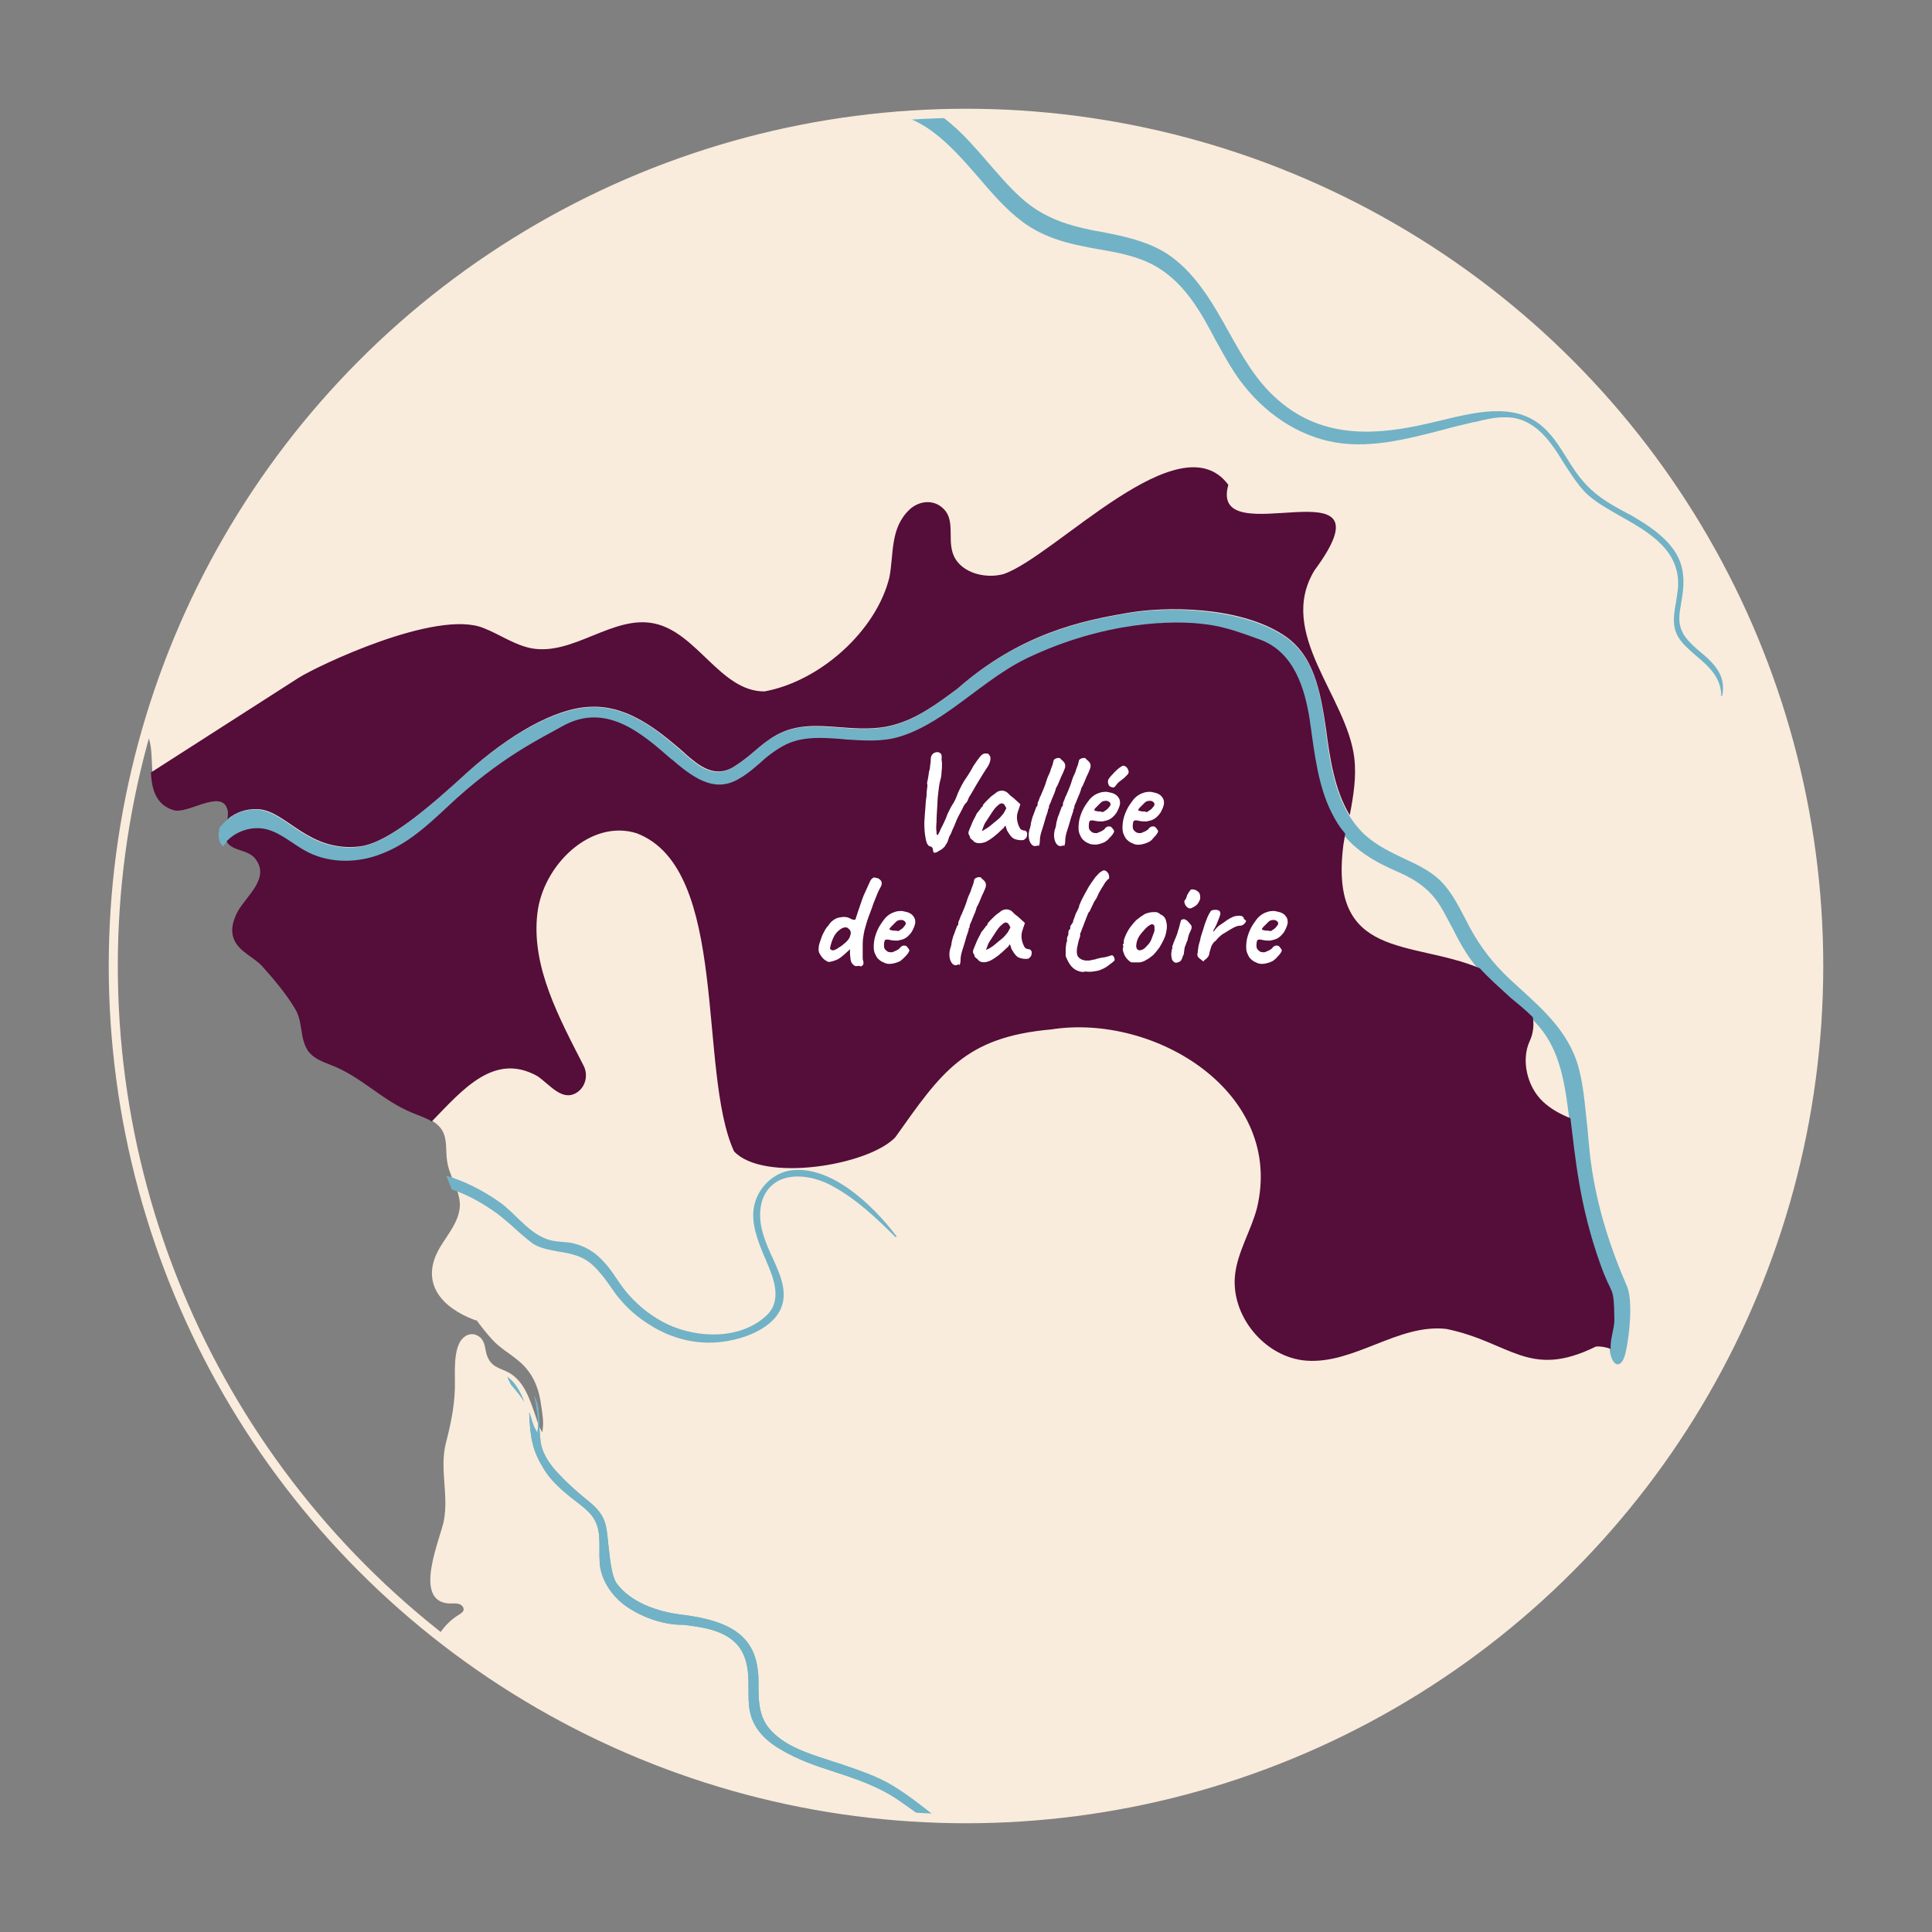
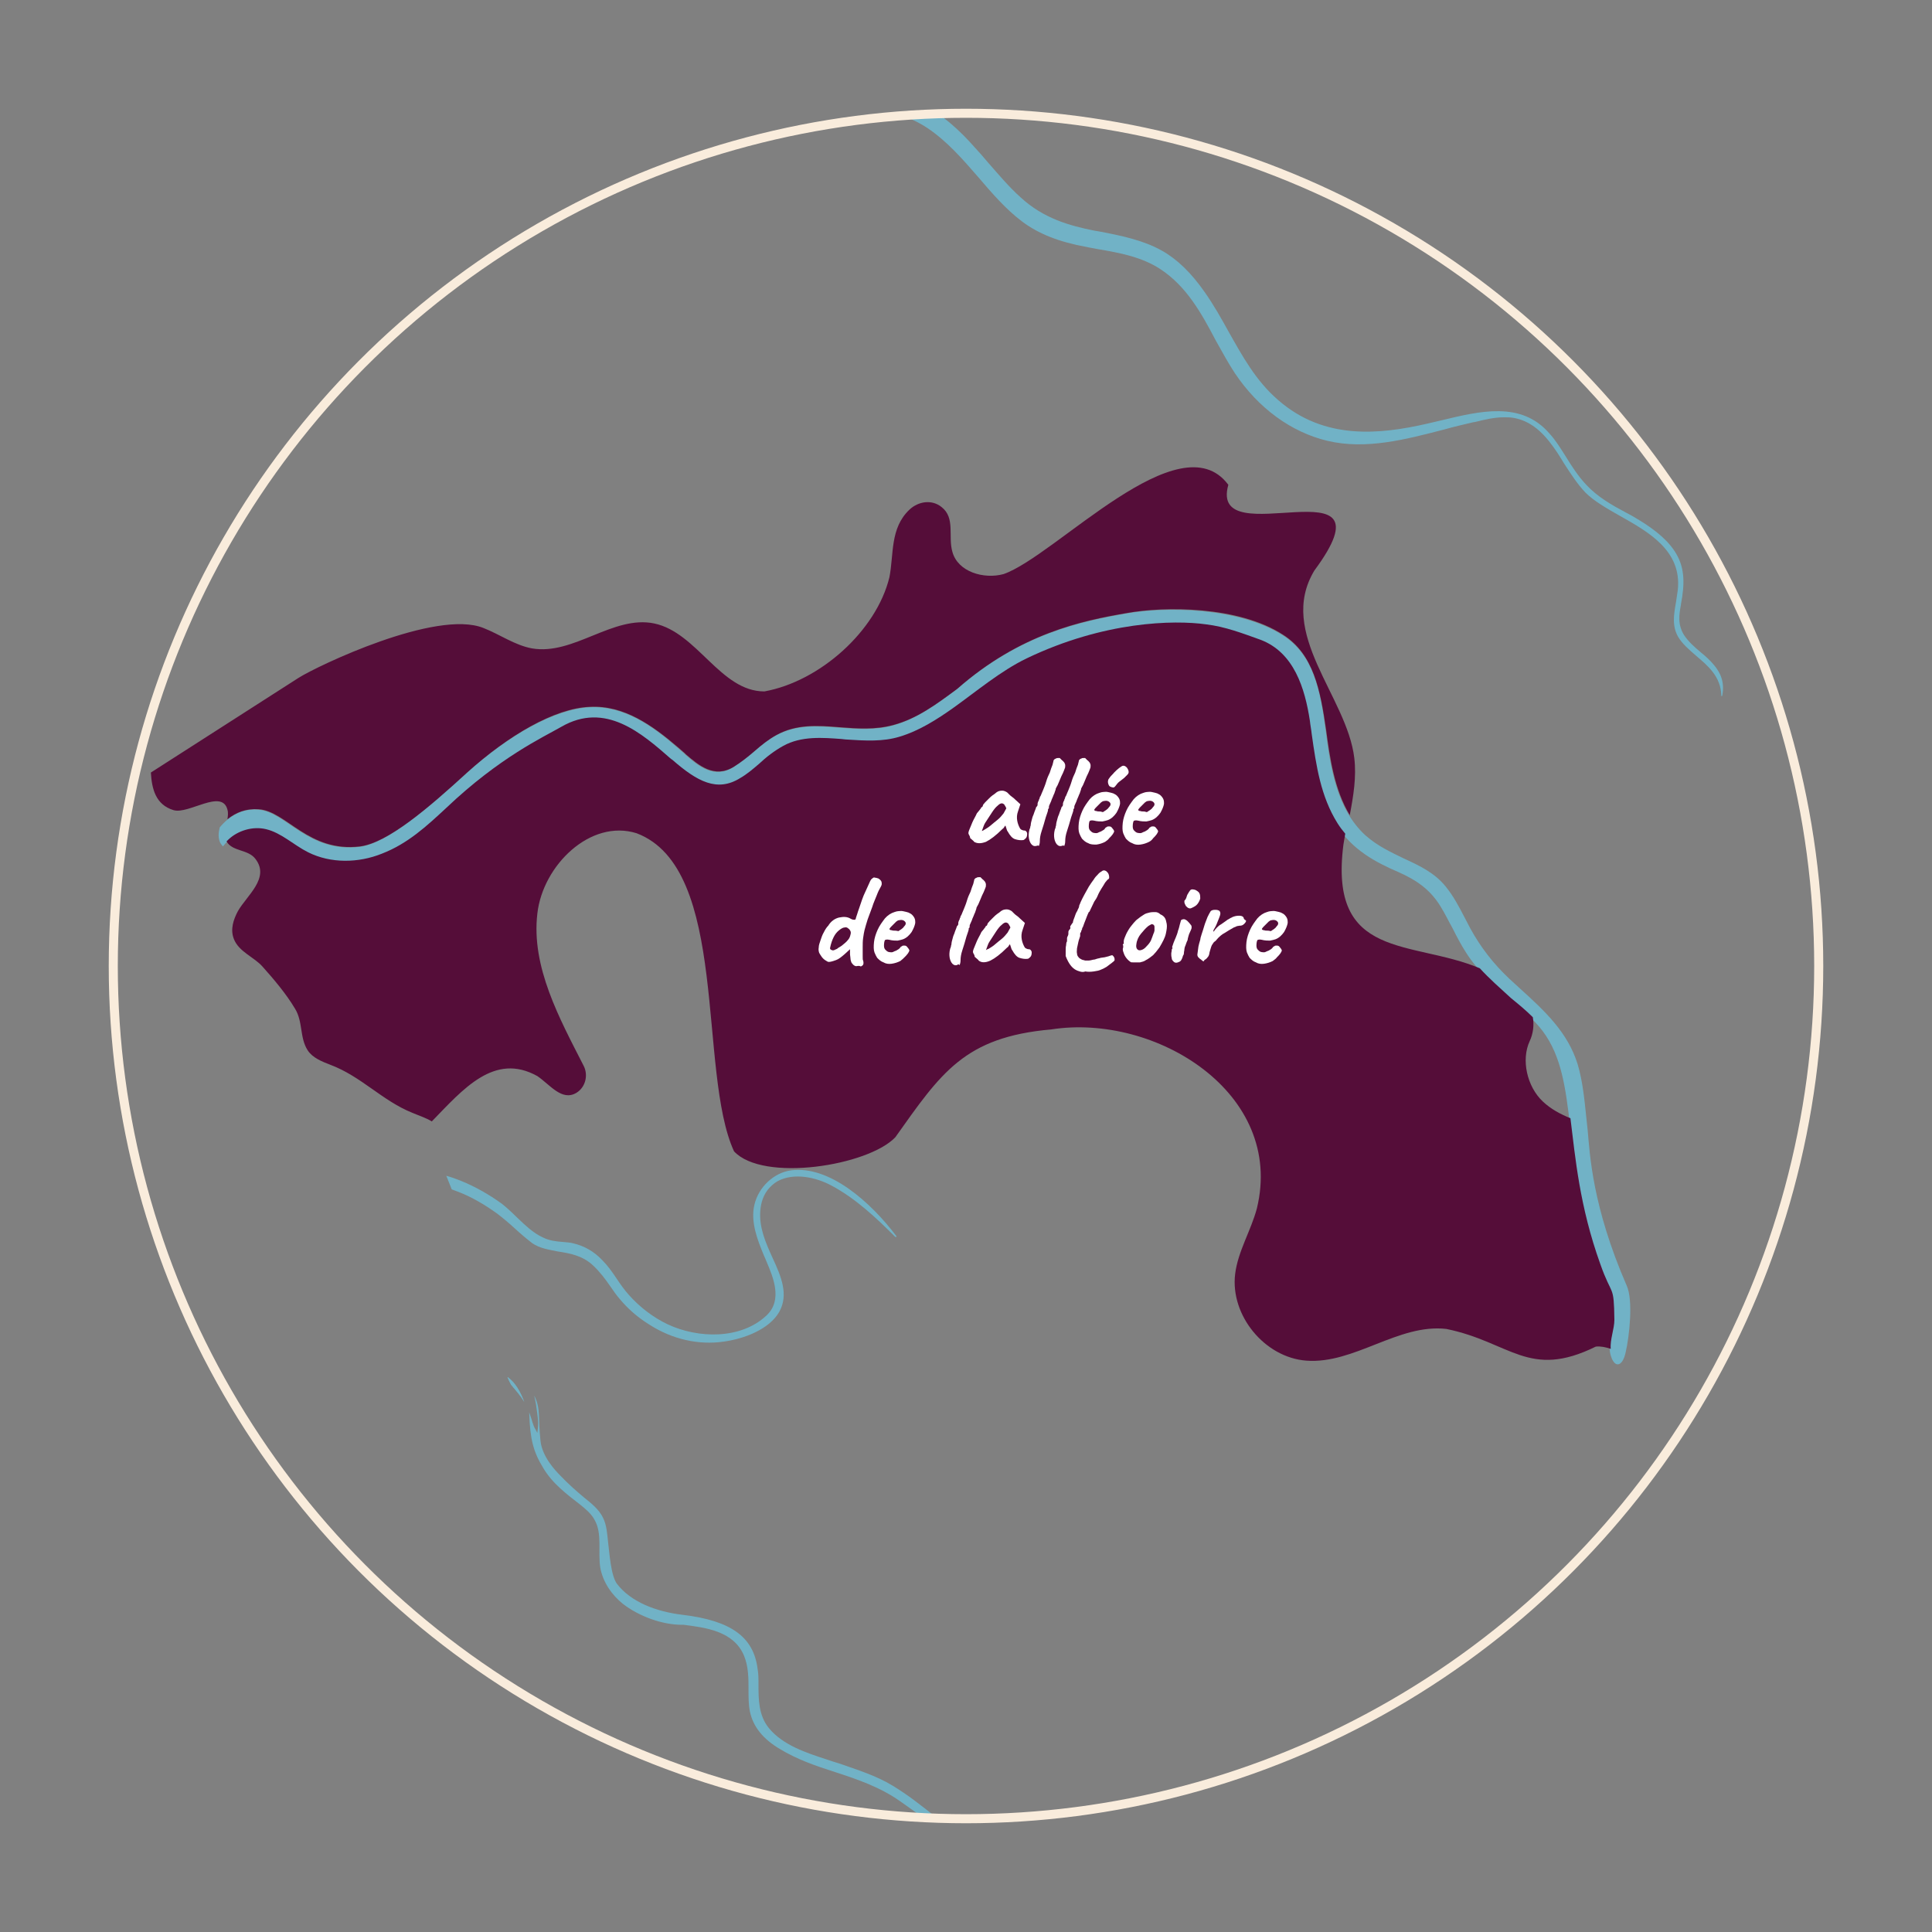
<svg xmlns="http://www.w3.org/2000/svg" xmlns:xlink="http://www.w3.org/1999/xlink" x="0px" y="0px" viewBox="0 0 426.4 426.4" style="enable-background:new 0 0 426.4 426.4;" xml:space="preserve">
  <rect x="0" y="0" width="426.4" height="426.4" fill="#808080" stroke="none" />
  <style type="text/css">	.st0{display:none;}	.st1{display:inline;}	.st2{fill:#71B2C6;}	.st3{fill:#FFFFFF;}	.st4{fill:#5B9FAF;}	.st5{fill:#4C929E;}	.st6{fill:#A2E9F4;}	.st7{fill:#F9ECDC;}	.st8{display:inline;fill:#F9ECDC;}	.st9{display:inline;fill:#71B2C6;}	.st10{display:inline;fill:none;stroke:#000000;stroke-miterlimit:10;}	.st11{fill:#550D39;}	.st12{fill:#AF0258;}	.st13{display:none;fill:#550D39;}	.st14{fill:#FF8001;}	.st15{fill:#80CDB1;}	.st16{display:none;fill:#80CDB1;}	.st17{display:inline;fill:#AF0258;}	.st18{display:none;fill:#FF8001;}	.st19{display:none;fill:#AF0258;}	.st20{fill:#C0B295;}	.st21{fill:#C1B1A0;}	.st22{fill:#6D8248;}	.st23{fill:#2D3B5E;}	.st24{fill:#B15472;}	.st25{fill:#8E704C;}	.st26{fill:#546382;}	.st27{fill:#776654;}	.st28{fill:#FFB133;}	.st29{fill:#938574;}	.st30{fill:#8C6F4B;}	.st31{fill:#6E8184;}	.st32{fill:#556566;}	.st33{fill:#B2A89B;}	.st34{fill:#3F6D5A;}	.st35{display:inline;fill:#3F6D5A;}	.st36{display:inline;fill:#548452;}	.st37{fill:#698252;}	.st38{fill:#6B573F;}	.st39{display:inline;fill:#698252;}	.st40{fill:#926DBC;}	.st41{fill:#AD89D3;}	.st42{fill:#D35353;}	.st43{fill:#E26969;}	.st44{fill:#443B36;}	.st45{fill:#7C6642;}	.st46{fill:#A07E55;}	.st47{fill:#89AA5E;}	.st48{fill:#DDB757;}	.st49{fill:#C2D6A3;}	.st50{fill:#D1C4BA;}	.st51{fill:#FCECAC;}	.st52{fill:#317699;}	.st53{fill:#D6789F;}	.st54{fill:#6FA052;}	.st55{fill:#A7BC58;}	.st56{fill:#C0CE89;}	.st57{fill:#CD92A6;}	.st58{fill:#89CFE0;}	.st59{fill:#D182A1;}	.st60{opacity:0.5;fill:#FFFFFF;}	.st61{fill:#D397AC;}	.st62{fill:#E8BFCF;}	.st63{fill:#B23F3F;}	.st64{fill:#6B3B43;}	.st65{fill:#932F2F;}	.st66{fill:#5B2C36;}	.st67{fill:#BAB1A6;}	.st68{fill:#635449;}	.st69{fill:#D8CDC3;}	.st70{fill:#706154;}	.st71{fill:#99897A;}	.st72{fill:#4C4244;}	.st73{fill:#706468;}	.st74{fill:#67934A;}	.st75{fill:#224F7F;}	.st76{fill:#62517C;}	.st77{fill:#83759E;}	.st78{fill:#9F95B7;}	.st79{fill:#E09B51;}	.st80{fill:#F4BB82;}	.st81{fill:#FFD066;}	.st82{fill:#E2BEAA;}	.st83{fill:#FFB92C;}	.st84{fill:#576835;}	.st85{fill:#CED152;}	.st86{fill:#EDED8E;}	.st87{fill:#DDA976;}	.st88{fill:#EFD292;}	.st89{fill:#C1976C;}	.st90{fill:#A3754F;}	.st91{fill:#CC9369;}	.st92{fill:#D8B480;}	.st93{fill:#F7E19A;}	.st94{fill:#EDD49D;}	.st95{fill:#FFFCF8;}	.st96{fill:#466D6C;}	.st97{fill:#E8AC70;}	.st98{fill:#D39359;}	.st99{fill:#845C3D;}	.st100{fill:#F4952F;}	.st101{fill:#5B463E;}	.st102{fill:#7F7369;}	.st103{fill:#D1B686;}	.st104{fill:#F7E1C1;}	.st105{fill:#443D36;}	.st106{fill:#F9C364;}	.st107{fill:#C19548;}	.st108{fill:#FFD140;}	.st109{fill:#F4BF56;}	.st110{fill:#FFD176;}	.st111{fill:#A37934;}	.st112{fill:#454C4C;}	.st113{fill:#634B39;}	.st114{fill:#444B4B;}	.st115{fill:#4C463F;}	.st116{fill:#92AAAD;}	.st117{fill:#4F5959;}	.st118{fill:#E55A7F;}	.st119{fill:#BCAF9F;}	.st120{display:inline;fill:#556566;}	.st121{display:inline;fill:#81913A;}	.st122{fill:#90A3A5;}	.st123{fill:#B0C0C1;}	.st124{display:inline;fill:#FFFFFF;}	.st125{fill:#8EA862;}	.st126{fill:#EAC5D3;}	.st127{display:inline;fill:#C19E67;}	.st128{fill:#C3DDE5;}	.st129{display:inline;fill:#317699;}	.st130{display:inline;fill:#B15472;}	.st131{display:inline;fill:#8E704C;}	.st132{display:inline;fill:#6B5134;}	.st133{clip-path:url(#SVGID_00000182527186826255415140000007213634734995163058_);}</style>
  <g id="background" class="st0" />
  <g id="Calque_5" class="st0" />
  <g id="Calque_6" class="st0" />
  <g id="map" />
  <g id="Calque_8" class="st0" />
  <g id="Calque_7" class="st0" />
  <g id="Calque_9" class="st0" />
  <g id="Calque_10" />
  <g id="elements" class="st0" />
  <g id="text" class="st0" />
  <g id="Calque_12">
    <g>
      <defs>
        <circle id="SVGID_1_" cx="213.2" cy="213.2" r="188.2" />
      </defs>
      <clipPath id="SVGID_00000133506158906889894290000004070369439921316271_">
        <use xlink:href="#SVGID_1_" style="overflow:visible;" />
      </clipPath>
      <g style="clip-path:url(#SVGID_00000133506158906889894290000004070369439921316271_);">
-         <path id="XMLID_00000142870928884966404180000004923923438019775650_" class="st7" d="M551.5,53.1c-1.4-2-3.9-3.4-6.3-4.3    c-3.9-1.5-8-2.5-12.1-3.1c-3.2-0.5-7.3,0-10.1-1.9c-4.4-2.9-4.5-8.2-11.3-6.4c-3.6,1-7.3,3-10.8,1.6c-1.4-0.5-2.6-1.6-4-2.2    c-2.9-1.3-6.4-0.6-9.4-1.5c-5.4-1.6-8.1-7.4-11.4-11.9c-5.8-8-17-13.6-26.5-8.6c-2.9,1.5-5.9-2.4-8.6-3.4    c-3.5-1.2-7.4-1.2-11-1.8C419.9,8,410.8,2.5,402.1-2.9c-3.2-2-6.5-4.1-8.2-7.5c-2.4-4.8-0.6-10.7-1.5-16    c-0.4-2.6-1.9-5.5-4.5-5.8c-7.6-1.1-7.8,12.6-17,11.9c-6.5-0.5-7.7-7.3-9-12.3c-1.1-4.1-2.9-8-5.4-11.4c-1.6-2.2-3.5-4.3-6.1-5.2    c-4.2-1.5-9.3,0.4-12.8-2.4c-2.2-1.7-2.8-4.7-4.6-6.9c-3.1-3.8-8.9-4.3-12.5-7.7c-3.5-3.3-4.3-8.8-8.1-11.7    c-4.3-3.2-10.2-1.8-15.6-2.2c-5-0.4-10.2-2.9-12.3-7.5c-2.2-4.7,0-12-3.3-16c-2.6-3.2-6.1-0.9-9.2-0.1c-5.3,1.5-11,2.3-16.4,3.5    c-5.4,1.2-11,2.4-15.8,5.1c-3.4,1.9-6.4,4.5-8.1,7.9c-5.3,10.9,0.9,24.5-1.6,35.9c-0.5,2.4-1.5,4.7-1.7,7.1    c-0.1,2.1,0.3,4.2-0.3,6.2c-0.4,1.4-1.3,2.6-2.3,3.7c-4,4.8-7.8,10.6-13.4,13.6c-5,2.7-10.3,3.6-15.8,4.6    c-6.8,1.3-12.9,4.6-18.9,7.9c-7.2,4-15,8.7-17.4,16.5c-1.3,4.1-0.9,8.6-2.5,12.6c-3.1,7.8-9.8,6.9-16.5,4.7    c-7.1-2.3-15-3.9-22.6-3.5c-3.8,0.2-7.5,1.1-11.3,0.9c-1.1-0.1-2.2-0.2-3.1-0.7c-1.6-0.8-2.5-2.4-3.4-4c-1.2-2.1-2.4-4.2-2.8-6.6    c-0.5-2.6-0.1-5.4-1.5-7.6C95.1,2,92,1.2,89.2,1.2S83.5,2,80.7,1.9c-5.5-0.3-10.9-4-16.3-2.4c-0.8,0.2-1.6,0.6-1.9,1.3    c-0.4,0.8-0.2,1.8,0,2.6c1.8,7,2,18.9,7.9,23c2.7,1.9,3.7,6.1,5,8.9C77.7,40,79,44.6,78.4,50c-0.3,2.8-1.1,5.6-1.1,8.4    c0,4.1,1.6,8,3.8,11.4c1.3,2.1,2.8,4.7,1.5,6.7c-3.5,5.5-9.5-0.3-13.4-1.5c-5.8-1.9-12.2-1.3-18.2-0.6C45.8,75,40,75.9,36.4,79.9    c-1,1.1-1.9,2.4-3.2,3.1c-3.2,1.8-7-0.9-9.4-3.8c-2.9-3.5-5.3-7.5-8.6-10.6c-4.7-4.4-11.2-6.6-17.6-6.4c-3.2,0.1-6.4,0.8-9.3,2    c-8.1,3.5-13.6,8.3-23.2,7c-3.4-0.5-6.8-1.6-10.2-1.1c-2,0.3-3.9,1.1-5.8,2c-3,1.3-6,2.7-8.9,4c-4.8,2.1-9.9,4.5-12.8,8.8    c-3,4.3-2.7,11.3,1.8,13.9c3,1.7,7.5,1.6,8.6,4.9c0.3,0.8,0.3,1.7,0.7,2.5c1.1,2.2,4.7,1.9,6,4c1.1,1.8-0.3,4.3-2.3,5.3    c-1.9,1-4.2,1-6.2,1.6c-2.1,0.6-4.2,2.3-4.1,4.4c0.2,4.1,5.6,4,8.1,5.8c3.2,2.4,2.9,6.3,5.1,9.4c1.7,2.5,5.2,3.1,8.2,2.6    c3-0.5,5.8-1.7,8.9-2c8.4-0.8,15.5,5.6,23.6,8c3.2,0.9,6.7,1.2,9.7,2.7c2.9,1.4,5.2,3.8,8,5.2c5,2.5,10.9,1.7,16.5,2.2    c5.6,0.4,11.9,3,13.1,8.5c1.1,4.8-1,13,5.5,14.8c3.3,1,10.7-4.8,11.9-0.1c0.6,2.3-1.4,4.9-0.2,7.1c1.3,2.4,4.8,1.7,6.4,3.9    c3.2,4.2-1.9,8-3.9,11.5c-1,1.9-1.7,4-0.9,6.1c1.1,2.9,4.5,4,6.4,6.2c2.5,2.8,5.2,6,7.1,9.2c1.8,2.9,1,6.4,2.8,9.2    c1.1,1.7,3.2,2.5,5,3.2c6.9,2.6,11.4,7.9,18.1,10.6c2.3,0.9,5,1.7,6.3,3.9c1.2,2,0.7,4.6,1.1,6.9c0.5,3.3,2.8,6.2,2.8,9.6    c-0.1,3.5-2.6,6.3-4.4,9.3c-4.6,7.8,0.4,13.3,7.6,16c0.2,0.1,0.3,0.1,0.5,0.1c1.1,1.5,2.2,2.9,3.4,4.2c1.7,1.9,3.9,3.1,5.8,4.7    c3.3,2.7,4.6,6.2,5.1,10.3c0.2,1.4,0.5,3.2,0.3,4.6c-0.2,1.1,0.1,1.3-0.5,0.2c-0.6-0.9-0.8-2.2-1.2-3.2c-1.2-3.4-2.4-7.3-5.7-9.2    c-2.2-1.2-4.1-1.2-5-4.1c-0.4-1.3-0.3-2.7-1.4-3.7c-1.6-1.4-3.5-0.7-4.5,1c-1.3,2.4-1.1,5.9-1.1,8.5c0.1,4.8-0.8,9.2-2,13.8    c-1.4,5.7,0.6,11.2-0.4,16.9c-0.6,3.8-7.2,18.1,1.2,18.5c0.7,0,1.4-0.1,2.1,0.1c0.7,0.2,1.3,1,0.9,1.6c-0.2,0.3-0.5,0.5-0.8,0.7    c-7.1,4.3-7.2,12.4-7.1,19.8c0.1,12.2-3.1,25.2-6.5,36.9c-2.3,7.9-4.2,15.2-9.9,21.5c-1.6,1.8-3.5,3.5-4.6,5.7    c-1.1,2.2-1.4,5,0.2,6.9c3,3.7,10.2,1.3,12.8,5.3c2.5,3.7-1.3,10.3,2.6,12.7c1.5,0.9,3.3,0.6,5.1,0.7c6.7,0.5,11.4,7.7,18,8.2    c1.8,0.1,3.7-0.3,5.5,0.1c5.3,1.2,9,6.2,14.3,7.5c6.3,1.5,11.7-3,17.8,1.4c1.9,1.4,3.4,3.2,5.3,4.6c3.8,2.7,8.8,3,13.5,3.1    c4.3,0.1,8.5,0.1,12.8-0.1c2.2-0.1,4.6-0.2,6.5-1.3c2.3-1.3,3.6-3.9,5.6-5.5c3.2-2.6,7.9-2.8,11.9-1.5c4.1,1.4,7.5,4.1,11.3,6    c4.5,2.2,9.6,3.6,14.4,5.2c2.4,0.8,4.8,1.7,6.9,3.1c3.8,2.5,6.3,6.5,10.1,9c8.8,5.7,20.6,1.3,30.9,3.6c2.4,0.5,4.9,1.5,7.2,0.8    c3.5-1,6.3-3,9.6-4.4c2.8-1.2,6.9-1,9.4-2.7c3.6-2.4,1.7-6.3,0.9-9.4c-1.2-4.4-1.3-9.2-0.9-13.7c0.8-9.2,4.4-18.1,10.4-25.1    c1.9-2.2,4-4.2,6.6-5.5c1.8-0.9,3.7-1.4,5.5-2.2c3.9-1.8,7.1-4.8,10.4-7.7c3.2-2.9,6.7-5.7,10.9-6.9c5.1-1.4,8.1,0.6,11.8,3.5    c3,2.3,6.5,2.2,10,2.9c4.1,0.8,5.6,2.4,8.8,4.7c3.1,2.2,7.5,2.5,10.9,0.7c0.8-0.4,1.6-1,2.4-1.3c1.9-0.6,4,0.1,5.9,0.8    c9.4,3.6,17.2,12.1,27.2,13.9c6.2,1.1,11,5.4,17.6,5.9c3.7,0.3,7.4-0.4,11.1-1.2c6.4-1.3,12.9-2.6,19.3-3.8    c2.8-0.6,6-1.3,7.5-3.8c1.7-2.8,0.6-6.5,1.7-9.7c1.6-4.8,7.3-7,11.3-9.4c4.5-2.6,5.5-6.6,9.4-9.9c3.3-2.8,7.5-4.3,11.1-6.6    c7.3-4.6,12.1-13,12.8-21.6c0.8-10.5-7.2-10-15.5-9.9c-6.1,0.1-12.3-1.8-16.8-5.9c-4.5-4.1-6.8-10.8-4.9-16.6    c1.6-5.1,11.6-16.2,4.4-21.4c-0.8-0.6-1.7-0.8-2.6-1.1c-6-1.7-11.4-3.2-9.2-10.6c1.8-6.1,6.3-6.5,11.1-9.6c5-3.3,7-9.8,6.9-15.8    c0-1.4-0.2-3-1.1-4c-0.6-0.7-1.5-1.1-2.1-1.7c-2.1-1.9-2-5.1-2.3-7.9c-0.4-4.8-2.3-4.4-5.3-5.9c-3-1.6-5.8-4.4-3.9-8.1    c1.1-2.2,3.3-3.5,5-5.3c3.5-3.9,3.6-10.5,0.1-14.4c-0.8-0.9-1.8-1.7-2.5-2.8c-1.6-2.6-0.7-5.9-1-8.9c-0.6-6.5-7-11.1-13.3-10    c-6.4,1.1-12.7,1.8-16.2,8c-0.7,1.3-1.3,2.7-2.4,3.6c-1.1,0.9-3,1.1-3.8-0.1c-0.3-0.5-0.4-1-0.5-1.6c-1.3-9.3-1.5-20,5.3-26.5    c3.3-3.2,8.3-5.2,9.7-9.5c0.7-2,0.5-4.1,0.9-6.2c1.5-7.2,9.4-10.1,14.5-14.3c6.2-5,12.3-12.2,13.5-20.3c0.3-1.7,0.3-3.5,0.8-5.2    c0.5-1.7,1.7-3.3,3.4-3.8c1.8-0.5,3.7,0.4,5.5,0.9c5.4,1.6,13.3-0.5,16.8-5.3c3.3-4.6,0.3-10.6,0.1-15.7    c-0.3-6.8,0.1-13.7,1.3-20.4c0.5-3,1.2-6,2.3-8.7c2.1-5,5.9-9.3,6.8-14.7c0.4-2.7,0.1-5.5,0.4-8.2c0.6-5.4,3.9-10,7.1-14.4    c3.4-4.7,6.8-9.5,10.2-14.2c1.2-1.6,2.4-3.4,2.4-5.5C552.5,55,552.2,54,551.5,53.1z" />
        <path id="XMLID_00000023267604885291897970000003589202994085683869_" class="st2" d="M379.8,153.5c0.1,0.1,0.2,0.1,0.3,0.1    c0.6-3.2-0.3-5.5-3.1-8.2c-0.5-0.5-1-0.9-1.6-1.4c-1.3-1.1-2.7-2.3-3.7-3.8c-1.5-2.4-1.1-4.6-0.7-6.8l0-0.1c0.8-4.2,0.9-7.7-1-11    c-1.6-2.8-4.5-5.3-8.7-7.8c-0.8-0.5-1.7-1-2.5-1.4c-3-1.6-6.2-3.4-8.7-6.1c-1.8-1.9-3.2-4.1-4.5-6.2c-1.2-1.9-2.3-3.7-3.7-5.2    c-6.2-7.1-15.2-4.9-23.9-2.8c-1,0.2-2,0.5-3,0.7c-10.5,2.4-22.7,3.7-32.9-5.2c-5-4.3-8-9.9-11-15.2c-1.6-2.9-3.3-5.9-5.2-8.6    c-3-4.3-6.1-7.3-9.5-9.2c-4.1-2.3-9-3.3-13.7-4.2l-1.2-0.2c-5.5-1.1-11.2-2.7-16.2-7.3c-2.7-2.4-5-5.2-7.3-7.8    c-0.9-1.1-1.9-2.2-2.9-3.3c-3-3.4-7.2-7.5-12.3-9.8c-6.1-2.7-12.7-2.8-17.8-2.5c-1.4,0.1-2.7,0.2-4.1,0.2    c-5.3,0.4-10.7,0.7-16.1-0.3c-2.7-0.5-5-1.5-7.2-2.7c-0.2,0.9-0.4,1.8-0.6,2.7c3.8,2.7,8.5,4,12.9,4.4c3.6,0.3,7.4,0.1,11.2-0.1    c8-0.5,16.2-1,23.5,3.8c4.5,3,8,7.1,11.4,11c2.9,3.4,6,7,9.6,9.7c3.6,2.7,8.1,4.5,14.2,5.6c0.8,0.2,1.7,0.3,2.6,0.5    c4.7,0.8,9.6,1.7,13.7,4.4c5.8,3.8,9.1,9.8,12.2,15.7c1.4,2.5,2.7,4.9,4.2,7.2c5.2,7.8,12.5,13.1,20.5,15    c8.5,2,17.2-0.3,25.7-2.5c2.1-0.6,4.3-1.1,6.4-1.6l0.6-0.1c2-0.5,4.1-1,6.2-1c0.6,0,1.3,0,2,0.1c3.1,0.5,5.8,2.3,8.3,5.6    c1.1,1.4,2.1,3,3,4.5c1.5,2.3,2.9,4.5,4.7,6.4c1.9,1.9,4.7,3.5,7.7,5.2c6.4,3.6,13.6,7.7,12.7,16.3c-0.1,0.9-0.3,1.8-0.4,2.7    c-0.5,2.8-0.9,5.3,0.5,7.7c0.9,1.5,2.4,2.8,3.9,4.1c2.6,2.2,5.5,4.6,5.6,8.8C379.7,153.4,379.7,153.5,379.8,153.5z" />
        <path id="XMLID_00000014626141545425481720000008059819577421739155_" class="st2" d="M425,122.6c6.2-8.7,5.1-22.8,3.8-32.7    c-0.7-5.4-1.6-10.1-4.7-13.9c-0.7-0.9-1.7-1.7-2.6-2.5c-1.2-1-2.5-2.1-3.5-3.5c-1.5-2.1-1.5-4.6-1.6-6.8l0-0.7    c-0.2-6.5-1.9-11.3-5.5-16.1c-1.2-1.5-2.5-3-3.7-4.4c-0.7-0.8-1.4-1.6-2.1-2.4c-2.4-2.8-3.1-5.8-3.8-9c-0.2-0.8-0.4-1.6-0.6-2.5    c-1.4-5.1-4.5-8.1-8.8-11c-2.6-1.8-5.1-3.6-6.6-6.5c-1.8-3.3-1.9-7.2-1.8-10.9c0.1-9.7,3.4-18.6,7.7-26.9    c-0.1-0.6-0.3-1.1-0.5-1.7c0,0.1-0.1,0.1-0.1,0.2c-3.6,6.3-6.7,12-8,18.5c-0.8,3.8-1.8,11.1-0.2,18c1.2,5.1,4.9,8.4,8.7,11.1    c2.2,1.6,4.6,3.3,6.2,6.1c1.2,2.1,1.6,4.4,2.1,6.6c0.3,1.7,0.6,3.2,1.2,4.7c1.2,3,3.4,5.4,5.8,8c2.1,2.3,4.2,4.6,5.7,7.5    c1.7,3.3,1.8,6.7,1.8,9.9c0,2.4,0.1,4.7,0.8,6.9c0.8,2.5,2.7,4.2,4.6,6c1.9,1.7,3.9,3.5,5,6.2c2.7,6.1,3,14,3.2,20.4l0,0.1    c0.2,7.2-0.8,14.2-3,21.2c0,0.1,0,0.2,0,0.2c0,0,0.1,0.1,0.3,0.1C424.7,122.8,424.8,122.7,425,122.6z" />
        <path id="XMLID_00000084525691659937536790000009890357900681647268_" class="st2" d="M350.4,249.4c-0.1-0.9-0.2-1.9-0.3-2.8    c-0.4-3.9-0.8-8-1.9-11.7c-2.2-7.1-7.3-11.8-12.7-16.7c-0.8-0.7-1.6-1.5-2.4-2.2c-3.5-3.3-6.3-6.9-8.6-11.1    c-0.4-0.8-0.8-1.5-1.2-2.3c-1.3-2.5-2.5-4.8-4.2-6.9c-2.4-3-5.7-4.6-9.2-6.2c-2.9-1.4-5.9-2.8-8.5-5.1    c-6.5-5.9-7.8-15.4-8.8-23.1c-1.2-9-2.7-16.8-9.5-21.1c-9.9-6.3-26.2-6.3-34.5-4.8c-9.8,1.7-23.5,4.5-37.4,16.7l-0.4,0.3    c-4.2,3.1-8.5,6.3-13.7,7.7c-4,1.1-8,0.8-11.9,0.5c-4.9-0.4-9.5-0.7-13.9,1.7c-1.7,0.9-3.3,2.2-4.9,3.6c-1.4,1.2-2.9,2.4-4.5,3.4    c-4.4,2.7-7.8-0.3-10.6-2.7l-0.3-0.3c-0.5-0.4-1-0.9-1.5-1.3c-5.5-4.8-11.8-9.3-19.4-8.9c-7.8,0.4-18,6.3-27.1,14.5    c-8.5,7.8-17.5,15.5-23.6,16.3c-11.4,1.4-16.3-7.8-22.4-8.2c-3.6-0.3-6.4,1.4-8.5,3.9c-0.3,1.2-0.4,2.3,0.1,3.4    c0.2,0.3,0.4,0.6,0.6,0.8c0.3-0.4,0.7-0.8,1-1.1c2.2-2.1,5.4-3,8.3-2.3c3.5,0.8,6.2,3.5,9.3,5.1c5,2.6,11.1,2.4,16.3,0.3    c5.7-2.2,9.9-6.1,14.2-10.1c11.8-11.2,21.4-15.6,25.4-17.9c9.7-5.6,17.7,1.4,24.2,7.1l0.3,0.2c5.5,4.8,9.9,7.1,15,4    c1.4-0.9,2.7-2,4.1-3.1c1.7-1.4,3.4-2.9,5.4-4c4.1-2.2,8.7-1.8,12.8-1.5l0.9,0.1c4.5,0.3,8.2,0.5,11.9-0.6    c4.4-1.3,8.4-3.9,11.8-6.3c5.2-3.7,10.5-8.2,16.3-11c17.1-8.2,32.5-8.5,39.6-7.5c4.1,0.6,8.1,2,12,3.4    c7.5,2.7,9.8,10.7,10.9,17.9c0.2,1,0.3,1.9,0.4,2.9c1.1,7.1,2.1,13.8,5.7,19.7c3.4,5.5,8.8,8.3,13.7,10.4    c4.3,1.9,7.1,4.1,9.2,7.5c1,1.6,1.8,3.3,2.7,4.9c0.9,1.8,1.9,3.7,3,5.4c2.6,4.1,6.1,7.1,9.8,10.4c2.4,2.1,5.1,4.2,7.1,6.9    c8.2,11,3.7,27.4,12.5,51.9c2.7,7.4,3,4.2,3.1,12.3c0,2.2-1.2,4.9-0.7,7c0.8,3.3,2.7,3,3.4-0.4c0.8-3.4,1.7-11.5,0.2-14.7    C351.4,266.2,350.9,254.8,350.4,249.4z" />
        <g id="XMLID_00000049192019676071788220000008022018063357103236_">
-           <path id="XMLID_00000062175414363954461980000002952177208304193215_" class="st2" d="M220.5,426.3c0.2-4.9-0.5-10.2-2.9-14.5     c-2.6-4.5-7-7.5-11-10.7l-0.1-0.1c-1.6-1.3-3.2-2.5-4.9-3.8c-1.5-1.1-3.1-2.2-4.6-3.1c-3.6-2.2-7.8-3.5-11.8-4.9l-1.3-0.4     c-0.5-0.2-1-0.3-1.5-0.5c-4.3-1.4-9.6-3.1-12.7-6.9c-2.3-2.8-2.3-6.4-2.3-9.6c0-1.3,0-2.4-0.2-3.5c-0.9-7-5.8-10.6-16.5-11.9     c-6-0.7-11.5-2.9-14.5-6.8c-1.4-1.8-1.7-7-2-9.3c-0.2-1.8-0.3-3.7-1.1-5.3c-0.9-1.9-2.6-3.2-4.2-4.5c-1.8-1.5-3.6-3.1-5.3-4.9     c-1.1-1.1-3.9-4.1-4.3-7.5c-0.6-5.4,0.1-7.1-1.4-10.1c0.2,0.9,0.4,1.8,0.5,2.7c0.2,1.4,0.5,3.2,0.3,4.6     c-0.2,1.1,0.1,1.3-0.5,0.2c-0.6-0.9-0.8-2.2-1.2-3.2c-0.1-0.2-0.1-0.4-0.2-0.6c0,0.1,0,0.1,0,0.2c0.2,5.8,0.9,8.5,3.1,12.1     c2,3.4,5.2,5.8,8.3,8.2c1.1,0.9,2.3,1.9,3,3.2c1.8,3.1,0.7,7.1,1.3,10.7c0.6,3.1,2.5,5.9,5,7.9c3.5,2.7,8.6,4.6,13,4.6l0.4,0     c4.6,0.6,11,1.3,13.3,6.8c1,2.4,1,5,1,7.5c0,1.7,0,3.3,0.3,4.8c0.7,3.4,2.9,6.1,6.6,8.3c3.8,2.3,7.8,3.7,12.2,5.1     c4.9,1.6,9.9,3.3,14.3,6.4c6.1,4.3,12.1,8.4,16.1,14.8c0.6,1,4.6,7.7,2.8,18.4c-1,6.1-5.4,10.4-7.9,15.9     c-1.4,3.1-2.9,6.3-5.2,8.9c-1,1.2-6.3,4.3-3.5,5.3c4.1,1.4,9.2-10.5,10.4-12.9c1.8-3.7,4.7-6.7,6.5-10.4     C219.5,434.2,220.4,430.2,220.5,426.3z" />
          <path id="XMLID_00000003091770534768166950000008222508652180564616_" class="st2" d="M115.7,309.4c-0.8-2.1-1.9-4.2-3.7-5.5     c0.3,0.8,0.7,1.5,0.8,1.7C113.7,306.7,114.9,308,115.7,309.4z" />
        </g>
        <path id="XMLID_00000123404925943127016210000017892961007632725162_" class="st2" d="M174.6,258.3c-3.8,0.5-7.2,3.7-8.1,7.6    c-0.9,3.8,0.7,7.8,2.1,11.2c0.2,0.4,0.4,0.9,0.6,1.4c1.4,3.3,3.6,8.4,0,11.8c-5.7,5.4-15.2,5.1-21.8,2c-3.2-1.5-6.2-3.8-8.6-6.5    c-1-1.1-1.9-2.4-2.7-3.6c-1-1.5-2-2.9-3.2-4.1c-1.8-1.9-3.9-3.1-6.4-3.7c-0.7-0.2-1.5-0.2-2.3-0.3c-1.5-0.1-3-0.3-4.4-1    c-2.2-1-4-2.8-5.8-4.5c-1.1-1.1-2.2-2.1-3.2-2.9c-2.9-2.1-5.9-3.8-9.1-5.1c-1-0.4-2.1-0.8-3.2-1.1c0.4,1,0.8,2,1.2,3    c0.5,0.2,1.1,0.4,1.6,0.6c2.8,1.1,5.6,2.7,8.5,4.8c1.3,1,2.6,2.1,3.8,3.2c1.3,1.2,2.6,2.3,3.9,3.3c1.6,1.1,3.6,1.4,5.6,1.8    c2.6,0.4,5.5,0.9,7.8,3.1c1.5,1.4,2.7,3,3.8,4.6c0.7,1,1.3,1.9,2,2.7c1.9,2.3,4.1,4.2,6.7,5.8c5,3.2,10.8,4.5,16.3,3.7    c4.5-0.6,10.1-2.7,12.3-6.6c2.1-3.8,0.4-7.8-1.5-11.9c-1.5-3.3-3-6.7-2.7-10.4c0.3-3.8,2.3-5.6,3.8-6.5c3.7-2,8.6-0.8,11.8,0.9    c5.5,2.9,10.2,7.4,14.2,11.4c0.1,0,0.2,0,0.3-0.1C192.1,265.2,183,257.2,174.6,258.3z" />
        <path id="XMLID_00000180331607017691968980000018324864050464971176_" class="st2" d="M449.6,241.2c0-0.7-0.1-1.3-0.1-2    c-0.7,0.2-1.4,0.5-2.1,0.7c-3.6,1.2-6.9,2.4-9.8,4.6c-6.3,4.7-7,12.5-7.1,19.4c-0.1,2.5,0.1,5.1,0.3,7.6c0.2,2.4,0.5,4.2,0.7,6.7    c0.5,5.7-2.9,12.2-5.5,12.9c-1.9,0.5-4.7-5.8-6.2-9c-1.8-3.8-3.5-5-6.1-5c-4.5,0-8,0.4-10.3,5.7c-0.4,0.9-0.2,2.4-1.3,3.3    c-1.8,1.4-6.4-2.8-11.7,2.1c-1.6,1.4-3.4,4.7-4.2,7.1c-3.2,8.8-3.4,18.3-0.3,27.4c0.5,1.3,1,2.6,1.5,3.9    c1.8,4.5,3.8,9.1,1.7,14.8c-1.2,3.4-3.2,6.5-5.1,9.4c-1.2,1.9-2.5,3.8-3.5,5.8c-2.6,5-3.6,10.6-3.2,16.5c0.4,5.3,2.5,9.2,5,13.7    c0.6,1.1,1.2,2.1,1.7,3.2c3.6,6.9,0,11.6-3.5,16.2c-0.5,0.7-1,1.3-1.5,2c-3.9,5.4-4.1,11.5-0.6,18.8c1,2.2,2.2,4.4,3.2,6.5    c1.9,3.7,3.9,7.6,5.5,11.6c0.7-0.2,1.3-0.5,1.9-0.8c0.4-0.2,0.7-0.4,1.1-0.6c-1.4-3.5-3-6.8-4.3-9.6c-0.6-1.1-1.2-2.3-1.9-3.5    c-3-5.3-6.8-11.9-3.7-18.2c1-2.1,2.4-3.8,3.8-5.5c1.8-2.2,3.5-4.2,4.2-6.9c1.2-4.7,0.3-9.1-3.2-14.6c-4.2-6.8-5.6-14.1-4-21.3    c1.1-4.7,3.7-8.8,6.2-12.8c3.3-5.2,6.4-10.1,6.1-16.3c-0.1-3.3-1.4-6.4-2.8-9.6c-1.2-2.8-2.4-5.6-2.8-8.7    c-0.8-5.2-0.1-10.9,0.7-16.1c0.5-2.9,1.1-5.8,2.8-8.2c1.7-2.4,4.6-4.1,7.5-3.6c1.3,0.2,2.5,0.8,3.7,0.5c1.5-0.4,2.3-1.9,2.8-3.3    c0.5-1.4,0.8-3,1.9-4.1c0.7-0.7,1.6-1.1,2.6-1.4c2.2-0.8,5-0.7,5.9-0.2c1.6,1,3.1,5.1,4.7,7.8c1.4,2.3,3.4,7.1,7.8,3.8    c3.1-2.3,6.2-8.6,5.7-15c-0.1-1.7-0.2-3.4-0.3-5c-0.2-3.7-0.5-7.5-0.3-11.4c0.2-4.2,0.7-9,3.8-12.5c3.1-3.4,7.3-5,11.4-6.5    C448.7,241.5,449.1,241.4,449.6,241.2z" />
        <g>
          <path class="st11" d="M118.6,237.5c2.8,1.9,5.4,5.6,8.6,3.7c2-1.2,2.7-3.9,1.6-6c-5.3-10.4-11.6-21.8-10.2-33.6     c1.2-10.6,11.7-20.9,21.9-17.7c20.6,7.8,13.4,52.5,21.5,70.2c6.4,6.9,29.6,3.2,35.6-3.1c10.1-14.2,15.2-22.1,34.4-23.8     c23-3.6,51.6,14,45.4,39.5c-1.3,4.9-4.2,9.5-4.8,14.5c-1.1,9.1,6.5,18.4,15.7,19.1c10.6,0.8,20.3-8.2,30.9-7     c14.2,2.9,18.2,11.2,33,3.9c1.1-0.1,2.1,0.1,3.3,0.5c-0.2-2,0.8-4.4,0.8-6.4c-0.1-8.1-0.5-4.9-3.1-12.3     c-4.6-12.8-5.5-23.4-6.6-32.2c-2.2-0.9-4.3-2-6.1-3.7c-3.5-3.3-4.8-9.2-2.9-13.3c0.8-1.7,1-3.6,0.7-5.3     c-1.5-1.5-3.2-2.9-4.8-4.2c-2.4-2.2-4.8-4.3-6.9-6.6c-15-6.3-33.4-1.7-30.1-27.3c0.1-0.8,0.3-1.6,0.4-2.4     c-0.6-0.7-1.2-1.5-1.7-2.3c-3.7-5.9-4.7-12.6-5.7-19.7c-0.1-1-0.3-1.9-0.4-2.9c-1.1-7.2-3.5-15.1-10.9-17.9     c-3.9-1.4-7.8-2.9-12-3.4c-7.1-1-22.5-0.7-39.6,7.5c-5.8,2.8-11.1,7.3-16.3,11c-3.4,2.4-7.4,5-11.8,6.3     c-3.6,1.1-7.4,0.9-11.9,0.6l-0.9-0.1c-4.1-0.3-8.8-0.7-12.8,1.5c-2,1.1-3.8,2.5-5.4,4c-1.4,1.2-2.7,2.3-4.1,3.1     c-5.1,3.2-9.5,0.8-15-4l-0.3-0.2c-6.5-5.7-14.5-12.7-24.2-7.1c-4,2.3-13.6,6.7-25.4,17.9c-4.3,4-8.5,7.9-14.2,10.1     c-5.2,2.1-11.3,2.2-16.3-0.3c-3.2-1.6-5.9-4.3-9.3-5.1c-2.9-0.7-6.2,0.3-8.3,2.3c-0.1,0.1-0.3,0.3-0.4,0.4     c1.3,2.3,4.8,1.7,6.4,3.9c3.2,4.2-1.9,8-3.9,11.5c-1,1.9-1.7,4-0.9,6.1c1.1,2.9,4.5,4,6.4,6.2c2.5,2.8,5.2,6,7.1,9.2     c1.8,2.9,1,6.4,2.8,9.2c1.1,1.7,3.2,2.5,5,3.2c6.9,2.6,11.4,7.9,18.1,10.6c1.4,0.6,3,1.1,4.3,1.9     C102.2,240.4,109.1,232.2,118.6,237.5z" />
          <path class="st11" d="M38.3,178.8c3.3,1,10.7-4.8,11.9-0.1c0.2,0.7,0.1,1.4,0,2.1c1.9-1.5,4.1-2.4,6.9-2.2     c6.1,0.4,11,9.6,22.4,8.2c6.1-0.8,15.1-8.5,23.6-16.3c9.1-8.2,19.3-14.2,27.1-14.5c7.5-0.4,13.8,4.1,19.4,8.9     c0.5,0.4,1,0.9,1.5,1.3l0.3,0.3c2.8,2.4,6.3,5.4,10.6,2.7c1.6-1,3.1-2.2,4.5-3.4c1.6-1.4,3.1-2.6,4.9-3.6     c4.4-2.4,9-2.1,13.9-1.7c3.9,0.3,7.9,0.6,11.9-0.5c5.2-1.4,9.5-4.6,13.7-7.7l0.4-0.3c13.9-12.2,27.5-15,37.4-16.7     c8.3-1.5,24.6-1.6,34.5,4.8c6.7,4.3,8.2,12.1,9.5,21.1c0.8,6,1.8,13.1,5.2,18.7c0.8-4.2,1.5-8.4,1-12.6     c-1.6-13.6-17.2-27.5-8.8-41.4c18.5-25-23.5-3-19-18.9c-10.7-14.4-38.1,15.7-49.6,19.7c-4.4,1.2-10.1-0.5-11.3-4.9     c-1-3.4,0.7-7.5-2.4-9.9c-2.1-1.7-5.1-1.3-7.1,0.6c-4.3,4.1-3.4,9.8-4.4,14.9c-2.9,11.9-15.4,23-27.6,25.2     c-9.7,0-14.8-13-24.3-15c-9.1-1.9-17.8,7.1-27,5.5c-3.8-0.7-7.1-3.1-10.7-4.5c-10.4-4.2-36.7,8.4-40.8,11     c-10.9,7-21.7,13.9-32.6,20.9C33.5,174,34.3,177.6,38.3,178.8z" />
        </g>
        <path class="st12" d="M387.6,316.8c0.5,3.1,1.7,6,2.8,8.7c1.4,3.2,2.6,6.3,2.8,9.6c0.3,6.1-2.8,11.1-6.1,16.3    c-2.5,4-5.1,8-6.2,12.8c-1.6,7.2-0.2,14.5,4,21.3c2.9,4.6,4,8.4,3.6,12.3c3,0.5,6,2,8.3,4.5c5.8,6.2,14.1,11.5,30.1,15.6    c1.8,0.4,3.3-2.1,4.5-3.7c0.7-0.8,1.2-1.8,1.3-2.8c1.3-7.4-10.9-13.2-12.2-20.3c-0.2-1.4,0.1-2.8,0.6-4c2.7-6.2,0.1-13.2-6-15.9    c-13.1-5.8-7.1-9.2,3.5-14.2c7.5-3.6,7.6-14.1,0.2-17.9c-0.1,0-0.1-0.1-0.2-0.1c-4.8-2.6-8.6-6.7-12.3-10.7    c-4.1-4.1-6.9-8.4-7.3-13.4c-0.4-6-7.2-9.1-11.9-5.5C387.1,311.7,387.2,314.3,387.6,316.8z" />
        <path class="st15" d="M329.2,404.2c-5.9-0.7-12.3-0.5-17.4,2.6c-7.1,4.6-13.2,17.4-23.2,13.1c-2.2-1.1-4.4-3.3-6.6-2.3    c-2.8,1.2-1.6,5.4-1.6,8.4c-1.1,12.8-17.8,10.9-26.8,14.4c-5,2.2-9.3,7.9-7.1,13c2.2,5,9.9,7.3,9.6,12.8    c-0.2,4.6-8.1,9.5-3.8,14.1c5,2.4,14.8,1.8,16.7-3.7c0.5-1.5,0.3-3.1,0.6-4.6c1.1-6.2,10.8-8.5,14.6-3.4c0.7,1,1.3,2.2,2.3,2.9    c3,1.9,6.3-1.7,8.9-4.1c5.2-3.4,10.3-4.7,15.2-5.4c1.4-2.4,3-4.7,4.8-6.8c1.9-2.2,4-4.2,6.6-5.5c1.8-0.9,3.7-1.4,5.5-2.2    c3.9-1.8,7.1-4.8,10.4-7.7c3.2-2.9,6.7-5.7,10.9-6.9c0.8-0.2,1.5-0.3,2.3-0.4C349.9,418.6,344.3,404.8,329.2,404.2z" />
        <g>
-           <path class="st3" d="M206.2,188.2c-0.1,0-0.2-0.1-0.2-0.2c0-0.1-0.1-0.2-0.1-0.5c0-0.2-0.1-0.4-0.2-0.5     c-0.1-0.1-0.3-0.2-0.7-0.3c-0.2-0.2-0.4-0.5-0.5-0.8c-0.1-0.3-0.2-0.7-0.3-1.4c-0.1-0.6-0.2-1.6-0.2-2.8c0-0.7,0.1-1.3,0.1-1.7     c0-0.5,0.1-0.9,0.1-1.3c0-0.4,0.1-0.9,0.1-1.3c0-0.5,0.1-1.1,0.2-1.8c0-0.5,0-0.9,0.1-1.5c0.1-0.5,0.1-1,0-1.3     c0.1-0.4,0.2-0.9,0.3-1.5s0.1-1.1,0.3-1.5c0-0.3,0.1-0.6,0.1-0.9s0.1-0.5,0.1-0.7c0-0.4,0-0.8,0.1-1.2c0.1-0.4,0.4-0.7,0.8-0.9     c0.1,0,0.3-0.1,0.5-0.1c0.2,0,0.4,0,0.5,0.1c0.3,0.1,0.5,0.4,0.5,0.6s0.1,0.6,0,0.8c0,0.2,0.1,0.6,0.1,1.1s0,1.1-0.1,1.8     c0,0.6-0.1,1.3-0.3,1.9c-0.2,0.8-0.3,1.6-0.4,2.5c-0.1,0.8-0.2,1.7-0.2,2.5c-0.1,1.6-0.2,3-0.2,4c-0.1,1.1-0.1,1.8,0,2.3     c0,0.1,0,0.1,0,0.3c0,0.1,0,0.2,0.1,0.3c0,0.1,0.1,0.1,0.1,0.1c0.1,0,0.1-0.1,0.2-0.2c0-0.1,0.1-0.2,0.2-0.4     c0.1-0.2,0.2-0.4,0.3-0.7c0.3-0.5,0.5-1,0.8-1.6s0.5-1.1,0.7-1.7c0.4-0.8,0.7-1.5,1.1-2.1c0.4-0.6,0.7-1.2,1-2     c0.1-0.3,0.3-0.8,0.6-1.4s0.6-1.2,0.9-1.7c0.3-0.5,0.7-1,1-1.5c0.3-0.5,0.7-1.1,1.1-1.9c0.6-0.9,1.1-1.6,1.5-2.1     s0.8-0.7,1.1-0.7c0.2,0,0.4,0,0.5,0s0.3,0.1,0.4,0.3c0.2,0.2,0.3,0.5,0.3,0.7s0,0.6-0.2,1.1s-0.5,1-1,1.7     c-0.4,0.6-0.8,1.3-1.3,2.1c-0.5,0.8-0.9,1.5-1.3,2.2c-0.4,0.7-0.7,1.2-0.9,1.5c-0.1,0.2-0.2,0.4-0.3,0.7     c-0.1,0.2-0.2,0.5-0.4,0.6c-0.2,0.2-0.5,0.6-0.8,1.3c-0.3,0.6-0.7,1.3-1,1.9c-0.4,0.8-0.6,1.5-0.8,1.9c-0.2,0.5-0.4,0.8-0.5,1.1     c-0.1,0.3-0.2,0.6-0.4,0.9s-0.3,0.6-0.4,1c-0.1,0.3-0.2,0.6-0.4,0.9s-0.3,0.4-0.3,0.5c-0.1,0.2-0.4,0.4-0.7,0.7     c-0.3,0.2-0.7,0.4-1,0.6S206.3,188.2,206.2,188.2z" />
          <path class="st3" d="M215,185.8c-0.1-0.2-0.3-0.3-0.5-0.5s-0.4-0.3-0.4-0.4c0-0.1,0-0.2-0.1-0.4c-0.1-0.2-0.2-0.3-0.2-0.4     c-0.1-0.1-0.1-0.4,0.1-0.9c0.2-0.5,0.4-1,0.7-1.7c0.3-0.7,0.7-1.3,1-2c0.2-0.2,0.3-0.4,0.5-0.6c0.2-0.3,0.3-0.4,0.4-0.5     c0-0.1,0-0.2,0.1-0.2c0.1-0.1,0.1-0.1,0.2-0.1l0.2-0.5c0-0.1,0.2-0.2,0.4-0.5c0.2-0.2,0.5-0.5,0.8-0.8c0.3-0.3,0.6-0.6,0.9-0.8     s0.6-0.4,0.8-0.6c0.4-0.3,0.8-0.4,1.3-0.4c0.4,0,0.8,0.2,1.1,0.4c0.1,0.1,0.2,0.2,0.4,0.4c0.2,0.2,0.4,0.4,0.7,0.6     s0.5,0.4,0.7,0.6l1.1,1l-0.5,1.5c-0.3,0.8-0.3,1.5-0.2,2.1c0.1,0.6,0.3,1.1,0.5,1.5c0.1,0.2,0.2,0.4,0.4,0.5s0.4,0.2,0.7,0.2     c0.2,0,0.3,0.1,0.4,0.2c0.1,0.1,0.2,0.3,0.2,0.5c0,0.5-0.1,0.8-0.3,1c-0.2,0.2-0.3,0.3-0.5,0.4c-0.6,0.1-1.3,0-1.9-0.2     c-0.6-0.2-1.1-0.8-1.6-1.7c-0.1-0.1-0.2-0.3-0.3-0.7s-0.2-0.5-0.2-0.6c-0.1,0.1-0.2,0.2-0.3,0.4s-0.3,0.3-0.4,0.4     c-1.4,1.4-2.6,2.3-3.6,2.8C216.5,186.2,215.7,186.2,215,185.8z M217.3,183.1c0.3-0.2,0.7-0.4,1.2-0.8c0.7-0.6,1.2-1,1.7-1.4     s0.9-0.9,1.3-1.4l0.6-1.1c-0.2-0.5-0.4-0.7-0.5-0.9c-0.2-0.1-0.3-0.2-0.5-0.2c-0.3,0-0.6,0.2-0.9,0.5c-0.4,0.3-0.8,0.8-1.2,1.4     c-0.4,0.6-0.9,1.4-1.5,2.3c-0.3,0.4-0.5,1.1-0.8,1.9C216.8,183.4,217,183.3,217.3,183.1z" />
          <path class="st3" d="M228.7,186.7c-0.4,0.1-0.7,0-1-0.3s-0.5-0.8-0.6-1.3c-0.1-0.6-0.1-1.2,0.1-2c0.1-0.2,0.2-0.5,0.2-0.7     c0.1-0.2,0.1-0.4,0.1-0.5c0-0.2,0.1-0.5,0.2-0.9s0.2-0.8,0.4-1.2c0.1-0.4,0.3-0.8,0.4-1.1c0.1-0.3,0.2-0.5,0.2-0.6     c0.1,0,0.1-0.1,0.2-0.2c0.1-0.1,0.1-0.3,0.1-0.4c0-0.2,0-0.3,0.1-0.5c0.1-0.2,0.1-0.3,0.2-0.4c0-0.1,0-0.2,0.1-0.3     c0-0.1,0.1-0.2,0.1-0.3c0-0.1,0-0.2,0.1-0.2c0-0.1,0.1-0.2,0.1-0.2c0.1-0.3,0.3-0.7,0.5-1.2s0.5-1.2,0.7-1.9s0.5-1.4,0.8-2     c0.2-0.7,0.4-1.2,0.6-1.7c0.1-0.5,0.2-0.7,0.2-0.8c0-0.2,0.1-0.3,0.2-0.4s0.3-0.2,0.4-0.2c0.1-0.1,0.2-0.1,0.4-0.1     c0.2,0,0.4,0,0.4,0c0.2,0.2,0.3,0.3,0.5,0.5c0.2,0.1,0.3,0.3,0.5,0.5c0.1,0.2,0.2,0.4,0.2,0.6c0,0.3,0,0.5-0.1,0.7     c-0.1,0.2-0.2,0.6-0.4,1s-0.5,1-0.8,1.8c-0.2,0.4-0.3,0.8-0.5,1.1c-0.2,0.3-0.3,0.6-0.3,0.6c0,0.1,0,0.2-0.1,0.4     c-0.1,0.2-0.1,0.4-0.2,0.6c-0.1,0.2-0.2,0.4-0.3,0.7c-0.1,0.3-0.3,0.6-0.4,1c-0.1,0.3-0.3,0.6-0.4,0.9c-0.1,0.2-0.1,0.4-0.1,0.4     c0,0.1,0,0.2,0,0.2c0,0.1-0.1,0.2-0.1,0.2c-0.1,0-0.1,0.1-0.1,0.3c0,0.2-0.2,0.7-0.5,1.6c-0.3,1.1-0.6,2.1-0.9,3     c-0.3,0.9-0.4,1.6-0.4,2.2c0,0.5-0.1,0.8-0.2,1.1C229,186.5,228.9,186.7,228.7,186.7z" />
          <path class="st3" d="M234.3,186.7c-0.4,0.1-0.7,0-1-0.3s-0.5-0.8-0.6-1.3c-0.1-0.6-0.1-1.2,0.1-2c0.1-0.2,0.2-0.5,0.2-0.7     c0.1-0.2,0.1-0.4,0.1-0.5c0-0.2,0.1-0.5,0.2-0.9s0.2-0.8,0.4-1.2c0.1-0.4,0.3-0.8,0.4-1.1c0.1-0.3,0.2-0.5,0.2-0.6     c0.1,0,0.1-0.1,0.2-0.2c0.1-0.1,0.1-0.3,0.1-0.4c0-0.2,0-0.3,0.1-0.5c0.1-0.2,0.1-0.3,0.2-0.4c0-0.1,0-0.2,0.1-0.3     c0-0.1,0.1-0.2,0.1-0.3c0-0.1,0-0.2,0.1-0.2c0-0.1,0.1-0.2,0.1-0.2c0.1-0.3,0.3-0.7,0.5-1.2s0.5-1.2,0.7-1.9s0.5-1.4,0.8-2     c0.2-0.7,0.4-1.2,0.6-1.7c0.1-0.5,0.2-0.7,0.2-0.8c0-0.2,0.1-0.3,0.2-0.4s0.3-0.2,0.4-0.2c0.1-0.1,0.2-0.1,0.4-0.1     c0.2,0,0.4,0,0.4,0c0.2,0.2,0.3,0.3,0.5,0.5c0.2,0.1,0.3,0.3,0.5,0.5c0.1,0.2,0.2,0.4,0.2,0.6c0,0.3,0,0.5-0.1,0.7     c-0.1,0.2-0.2,0.6-0.4,1s-0.5,1-0.8,1.8c-0.2,0.4-0.3,0.8-0.5,1.1c-0.2,0.3-0.3,0.6-0.3,0.6c0,0.1,0,0.2-0.1,0.4     c-0.1,0.2-0.1,0.4-0.2,0.6c-0.1,0.2-0.2,0.4-0.3,0.7c-0.1,0.3-0.3,0.6-0.4,1c-0.1,0.3-0.3,0.6-0.4,0.9c-0.1,0.2-0.1,0.4-0.1,0.4     c0,0.1,0,0.2,0,0.2c0,0.1-0.1,0.2-0.1,0.2c-0.1,0-0.1,0.1-0.1,0.3c0,0.2-0.2,0.7-0.5,1.6c-0.3,1.1-0.6,2.1-0.9,3     c-0.3,0.9-0.4,1.6-0.4,2.2c0,0.5-0.1,0.8-0.2,1.1C234.6,186.5,234.4,186.7,234.3,186.7z" />
          <path class="st3" d="M243.9,185.8c-0.6,0.3-1.2,0.5-1.9,0.6c-0.7,0-1.3,0-1.8-0.3c-0.6-0.2-1-0.6-1.4-1     c-0.2-0.3-0.4-0.7-0.6-1.2c-0.2-0.6-0.2-1.3-0.1-2.3c0.1-0.9,0.4-1.8,0.8-2.7s1-1.7,1.6-2.5c0.6-0.7,1.4-1.2,2.1-1.4     c0.3-0.1,0.6-0.2,0.8-0.2c0.3,0,0.7-0.1,1.1,0c0.5,0.1,0.9,0.2,1.2,0.3c0.4,0.2,0.6,0.3,0.8,0.5c0.3,0.3,0.5,0.6,0.6,0.9     c0.1,0.3,0.1,0.6,0.1,0.9c-0.1,0.6-0.4,1.3-0.8,2c-0.5,0.7-1.1,1.3-1.9,1.6c-0.3,0.1-0.7,0.2-1.2,0.3c-0.5,0-1.1,0-1.9-0.2     c-0.5-0.1-0.8,0-0.9,0.1s-0.2,0.6-0.2,1.2c0,0.4,0.1,0.7,0.3,0.9s0.4,0.4,0.7,0.5c0.5,0.1,0.8,0.1,1,0c0.2-0.1,0.4-0.2,0.7-0.3     c0.2-0.1,0.3-0.2,0.5-0.3s0.3-0.2,0.4-0.4s0.3-0.2,0.4-0.3c0.1-0.1,0.2-0.1,0.3-0.1c0.1,0,0.2,0,0.3,0c0.2,0,0.4,0.1,0.6,0.4     c0.2,0.2,0.3,0.4,0.4,0.6c0,0.2-0.1,0.4-0.3,0.7c-0.2,0.3-0.5,0.6-0.8,0.9C244.6,185.3,244.2,185.6,243.9,185.8z M243.5,179.2     c0.1-0.1,0.3-0.2,0.6-0.4c0.3-0.2,0.5-0.4,0.7-0.7c0.2-0.2,0.3-0.4,0.3-0.6c0-0.2-0.1-0.4-0.4-0.6s-0.7-0.2-1.1-0.1     c-0.2,0-0.3,0.1-0.6,0.3c-0.2,0.2-0.4,0.4-0.6,0.6c-0.2,0.2-0.4,0.4-0.6,0.6s-0.3,0.4-0.3,0.5c0.1,0.1,0.2,0.2,0.5,0.2     c0.2,0.1,0.5,0.1,0.8,0.1S243.3,179.3,243.5,179.2z M245,173.6c-0.2-0.1-0.3-0.3-0.4-0.6c-0.1-0.3-0.1-0.6,0-0.9     c0-0.1,0.2-0.3,0.4-0.6c0.2-0.3,0.6-0.6,0.9-1c0.4-0.4,0.7-0.7,1.1-1c0.4-0.3,0.7-0.5,0.9-0.5c0.3,0,0.5,0.1,0.8,0.4     c0.2,0.3,0.4,0.6,0.4,1c0,0.2-0.1,0.4-0.3,0.6c-0.2,0.2-0.4,0.4-0.7,0.7c-0.3,0.2-0.6,0.5-0.9,0.7c-0.3,0.2-0.6,0.5-0.8,0.8     c-0.2,0.3-0.4,0.5-0.6,0.6C245.5,173.8,245.2,173.7,245,173.6z" />
          <path class="st3" d="M253.6,185.8c-0.6,0.3-1.2,0.5-1.9,0.6s-1.3,0-1.8-0.3c-0.6-0.2-1-0.6-1.4-1c-0.2-0.3-0.4-0.7-0.6-1.2     c-0.2-0.6-0.2-1.3-0.1-2.3c0.1-0.9,0.4-1.8,0.8-2.7s1-1.7,1.6-2.5c0.6-0.7,1.4-1.2,2.1-1.4c0.3-0.1,0.6-0.2,0.8-0.2     c0.3,0,0.7-0.1,1.1,0c0.5,0.1,0.9,0.2,1.2,0.3c0.4,0.2,0.6,0.3,0.8,0.5c0.3,0.3,0.5,0.6,0.6,0.9c0.1,0.3,0.1,0.6,0.1,0.9     c-0.1,0.6-0.4,1.3-0.8,2c-0.5,0.7-1.1,1.3-1.9,1.6c-0.3,0.1-0.7,0.2-1.2,0.3c-0.5,0-1.1,0-1.9-0.2c-0.5-0.1-0.8,0-0.9,0.1     c-0.1,0.2-0.2,0.6-0.2,1.2c0,0.4,0.1,0.7,0.3,0.9s0.4,0.4,0.7,0.5c0.5,0.1,0.8,0.1,1,0c0.2-0.1,0.4-0.2,0.7-0.3     c0.2-0.1,0.3-0.2,0.5-0.3c0.1-0.1,0.3-0.2,0.4-0.4s0.3-0.2,0.4-0.3c0.1-0.1,0.2-0.1,0.3-0.1c0.1,0,0.2,0,0.3,0     c0.2,0,0.4,0.1,0.6,0.4c0.2,0.2,0.3,0.4,0.4,0.6c0,0.2-0.1,0.4-0.3,0.7s-0.5,0.6-0.8,0.9C254.3,185.3,254,185.6,253.6,185.8z      M253.2,179.2c0.1-0.1,0.3-0.2,0.6-0.4c0.3-0.2,0.5-0.4,0.7-0.7c0.2-0.2,0.3-0.4,0.3-0.6c0-0.2-0.1-0.4-0.4-0.6     c-0.3-0.2-0.7-0.2-1.1-0.1c-0.2,0-0.3,0.1-0.6,0.3c-0.2,0.2-0.4,0.4-0.6,0.6c-0.2,0.2-0.4,0.4-0.6,0.6s-0.3,0.4-0.3,0.5     c0.1,0.1,0.2,0.2,0.5,0.2c0.2,0.1,0.5,0.1,0.8,0.1S253,179.3,253.2,179.2z" />
          <path class="st3" d="M189.2,213.2c-0.3,0.1-0.5,0-0.8-0.2c-0.2-0.2-0.4-0.4-0.5-0.6c-0.1-0.3-0.2-0.6-0.2-0.9s-0.1-0.6-0.1-1     l0-1l-1.2,1.1c-0.7,0.6-1.3,1.1-1.9,1.3s-1.1,0.4-1.6,0.4c-0.2,0-0.5-0.2-0.8-0.4c-0.3-0.2-0.6-0.5-0.8-0.8     c-0.2-0.3-0.4-0.6-0.5-0.8c-0.1-0.3-0.2-0.7-0.1-1.2c0-0.5,0.2-1,0.4-1.6c0.2-0.6,0.4-1.2,0.7-1.7c0.3-0.6,0.6-1.1,1-1.5     c0.6-1,1.5-1.6,2.4-1.8c1-0.2,1.8-0.2,2.6,0.3c0.4,0.2,0.6,0.2,0.8,0.2c0.2,0,0.3-0.2,0.3-0.4c0.1-0.3,0.2-0.6,0.3-0.9     c0.1-0.3,0.2-0.7,0.4-1.2c0.5-1.5,0.9-2.7,1.3-3.5c0.4-0.8,0.7-1.6,1-2.2c0.2-0.5,0.4-0.8,0.6-0.9c0.2-0.2,0.4-0.3,0.6-0.2     c0.2,0,0.5,0.1,0.8,0.2c0.3,0.2,0.5,0.4,0.6,0.6c0.1,0.2,0.1,0.4,0.1,0.6c0,0.2-0.1,0.4-0.2,0.6c-0.3,0.5-0.6,1.1-0.9,1.9     c-0.3,0.8-0.7,1.6-1,2.6c-0.3,0.9-0.7,1.8-1,2.7c-0.3,0.9-0.5,1.7-0.7,2.4c-0.1,0.4-0.2,1-0.3,1.7c-0.1,0.7-0.1,1.4-0.1,2.1     s0,1.3,0,1.9s0,0.9,0.1,1c0.1,0.4,0.1,0.7,0,0.9s-0.3,0.3-0.5,0.4C189.6,213.1,189.4,213.2,189.2,213.2z M184.3,209.6     c0.3-0.1,0.5-0.2,0.7-0.4c0.2-0.1,0.5-0.3,0.8-0.5c0.6-0.5,1-0.8,1.3-1.2c0.3-0.3,0.5-0.7,0.6-1.2c0.1-0.3,0.1-0.6,0-0.8     c-0.1-0.2-0.2-0.4-0.5-0.6c-0.2-0.2-0.5-0.3-0.8-0.2c-0.3,0-0.7,0.2-1.2,0.6c-0.5,0.4-0.9,0.9-1.2,1.5c-0.3,0.6-0.6,1.4-0.8,2.4     c0,0.2,0,0.3,0.2,0.4C183.7,209.8,184,209.8,184.3,209.6z" />
          <path class="st3" d="M198.7,212.1c-0.6,0.3-1.2,0.5-1.9,0.6s-1.3,0-1.8-0.3c-0.6-0.2-1-0.6-1.4-1c-0.2-0.3-0.4-0.7-0.6-1.2     c-0.2-0.6-0.2-1.3-0.1-2.3c0.1-0.9,0.4-1.8,0.8-2.7s1-1.7,1.6-2.5c0.6-0.7,1.4-1.2,2.1-1.4c0.3-0.1,0.6-0.2,0.8-0.2     c0.3,0,0.7-0.1,1.1,0c0.5,0.1,0.9,0.2,1.2,0.3c0.4,0.2,0.6,0.3,0.8,0.5c0.3,0.3,0.5,0.6,0.6,0.9c0.1,0.3,0.1,0.6,0.1,0.9     c-0.1,0.6-0.4,1.3-0.8,2c-0.5,0.7-1.1,1.3-1.9,1.6c-0.3,0.1-0.7,0.2-1.2,0.3c-0.5,0-1.1,0-1.9-0.2c-0.5-0.1-0.8,0-0.9,0.1     c-0.1,0.2-0.2,0.6-0.2,1.2c0,0.4,0.1,0.7,0.3,0.9s0.4,0.4,0.7,0.5c0.5,0.1,0.8,0.1,1,0c0.2-0.1,0.4-0.2,0.7-0.3     c0.2-0.1,0.3-0.2,0.5-0.3c0.1-0.1,0.3-0.2,0.4-0.4s0.3-0.2,0.4-0.3c0.1-0.1,0.2-0.1,0.3-0.1c0.1,0,0.2,0,0.3,0     c0.2,0,0.4,0.1,0.6,0.4c0.2,0.2,0.3,0.4,0.4,0.6c0,0.2-0.1,0.4-0.3,0.7s-0.5,0.6-0.8,0.9C199.4,211.5,199.1,211.8,198.7,212.1z      M198.3,205.5c0.1-0.1,0.3-0.2,0.6-0.4c0.3-0.2,0.5-0.4,0.7-0.7c0.2-0.2,0.3-0.4,0.3-0.6c0-0.2-0.1-0.4-0.4-0.6     c-0.3-0.2-0.7-0.2-1.1-0.1c-0.2,0-0.3,0.1-0.6,0.3c-0.2,0.2-0.4,0.4-0.6,0.6c-0.2,0.2-0.4,0.4-0.6,0.6s-0.3,0.4-0.3,0.5     c0.1,0.1,0.2,0.2,0.5,0.2c0.2,0.1,0.5,0.1,0.8,0.1S198.1,205.5,198.3,205.5z" />
          <path class="st3" d="M211.2,213c-0.4,0.1-0.7,0-1-0.3s-0.5-0.8-0.6-1.3c-0.1-0.6-0.1-1.2,0.1-2c0.1-0.2,0.2-0.5,0.2-0.7     c0.1-0.2,0.1-0.4,0.1-0.5c0-0.2,0.1-0.5,0.2-0.9s0.2-0.8,0.4-1.2c0.1-0.4,0.3-0.8,0.4-1.1c0.1-0.3,0.2-0.5,0.2-0.6     c0.1,0,0.1-0.1,0.2-0.2c0.1-0.1,0.1-0.3,0.1-0.4c0-0.2,0-0.3,0.1-0.5c0.1-0.2,0.1-0.3,0.2-0.4c0-0.1,0-0.2,0.1-0.3     c0-0.1,0.1-0.2,0.1-0.3c0-0.1,0-0.2,0.1-0.2c0-0.1,0.1-0.2,0.1-0.2c0.1-0.3,0.3-0.7,0.5-1.2s0.5-1.2,0.7-1.9s0.5-1.4,0.8-2     c0.2-0.7,0.4-1.2,0.6-1.7c0.1-0.5,0.2-0.7,0.2-0.8c0-0.2,0.1-0.3,0.2-0.4s0.3-0.2,0.4-0.2c0.1-0.1,0.2-0.1,0.4-0.1     c0.2,0,0.4,0,0.4,0c0.2,0.2,0.3,0.3,0.5,0.5c0.2,0.1,0.3,0.3,0.5,0.5c0.1,0.2,0.2,0.4,0.2,0.6c0,0.3,0,0.5-0.1,0.7     c-0.1,0.2-0.2,0.6-0.4,1s-0.5,1-0.8,1.8c-0.2,0.4-0.3,0.8-0.5,1.1c-0.2,0.3-0.3,0.6-0.3,0.6c0,0.1,0,0.2-0.1,0.4     c-0.1,0.2-0.1,0.4-0.2,0.6c-0.1,0.2-0.2,0.4-0.3,0.7c-0.1,0.3-0.3,0.6-0.4,1c-0.1,0.3-0.3,0.6-0.4,0.9c-0.1,0.2-0.1,0.4-0.1,0.4     c0,0.1,0,0.2,0,0.2c0,0.1-0.1,0.2-0.1,0.2c-0.1,0-0.1,0.1-0.1,0.3c0,0.2-0.2,0.7-0.5,1.6c-0.3,1.1-0.6,2.1-0.9,3     c-0.3,0.9-0.4,1.6-0.4,2.2c0,0.5-0.1,0.8-0.2,1.1C211.5,212.7,211.4,212.9,211.2,213z" />
          <path class="st3" d="M216,212c-0.1-0.2-0.3-0.3-0.5-0.5s-0.4-0.3-0.4-0.4c0-0.1,0-0.2-0.1-0.4c-0.1-0.2-0.2-0.3-0.2-0.4     c-0.1-0.1-0.1-0.4,0.1-0.9c0.2-0.5,0.4-1,0.7-1.7c0.3-0.7,0.7-1.3,1-2c0.2-0.2,0.3-0.4,0.5-0.6c0.2-0.3,0.3-0.4,0.4-0.5     c0-0.1,0-0.2,0.1-0.2c0.1-0.1,0.1-0.1,0.2-0.1l0.2-0.5c0-0.1,0.2-0.2,0.4-0.5c0.2-0.2,0.5-0.5,0.8-0.8c0.3-0.3,0.6-0.6,0.9-0.8     s0.6-0.4,0.8-0.6c0.4-0.3,0.8-0.4,1.3-0.4c0.4,0,0.8,0.2,1.1,0.4c0.1,0.1,0.2,0.2,0.4,0.4c0.2,0.2,0.4,0.4,0.7,0.6     s0.5,0.4,0.7,0.6l1.1,1l-0.5,1.5c-0.3,0.8-0.3,1.5-0.2,2.1c0.1,0.6,0.3,1.1,0.5,1.5c0.1,0.2,0.2,0.4,0.4,0.5s0.4,0.2,0.7,0.2     c0.2,0,0.3,0.1,0.4,0.2c0.1,0.1,0.2,0.3,0.2,0.5c0,0.5-0.1,0.8-0.3,1c-0.2,0.2-0.3,0.3-0.5,0.4c-0.6,0.1-1.3,0-1.9-0.2     c-0.6-0.2-1.1-0.8-1.6-1.7c-0.1-0.1-0.2-0.3-0.3-0.7s-0.2-0.5-0.2-0.6c-0.1,0.1-0.2,0.2-0.3,0.4s-0.3,0.3-0.4,0.4     c-1.4,1.4-2.6,2.3-3.6,2.8C217.5,212.5,216.6,212.5,216,212z M218.2,209.4c0.3-0.2,0.7-0.4,1.2-0.8c0.7-0.6,1.2-1,1.7-1.4     s0.9-0.9,1.3-1.4l0.6-1.1c-0.2-0.5-0.4-0.7-0.5-0.9c-0.2-0.1-0.3-0.2-0.5-0.2c-0.3,0-0.6,0.2-0.9,0.5c-0.4,0.3-0.8,0.8-1.2,1.4     c-0.4,0.6-0.9,1.4-1.5,2.3c-0.3,0.4-0.5,1.1-0.8,1.9C217.7,209.6,217.9,209.5,218.2,209.4z" />
          <path class="st3" d="M238.3,214.4c-0.8-0.2-1.4-0.6-1.9-1.2c-0.5-0.6-0.9-1.4-1.2-2.2c0-0.3,0-0.6,0-1.1c0-0.5,0-0.9,0.1-1.3     c0-0.4,0.1-0.6,0.1-0.7c0.1,0,0.1-0.2,0.1-0.4c0-0.1,0-0.2,0-0.4c0-0.2,0.1-0.4,0.2-0.6c0.1-0.2,0.1-0.4,0.1-0.6s0-0.3,0-0.3     c0.1-0.3,0.2-0.4,0.3-0.5c0.1-0.1,0.2-0.3,0.1-0.5c0-0.1,0-0.2,0.1-0.3c0.1-0.1,0.1-0.2,0.2-0.3c0,0,0.1-0.2,0.3-0.4     c0-0.1,0-0.2,0.1-0.5c0.1-0.3,0.2-0.5,0.3-0.8c0.1-0.3,0.2-0.6,0.3-0.8s0.2-0.4,0.3-0.5v-0.1c0.1-0.2,0.2-0.4,0.3-0.6     c0-0.1,0.1-0.3,0.1-0.5c0.1-0.2,0.2-0.4,0.3-0.7c0.2-0.5,0.5-1,0.8-1.6c0.3-0.6,0.7-1.2,1-1.8c0.4-0.6,0.7-1.1,1.1-1.6     c0.3-0.5,0.6-0.8,0.9-1.1c0.3-0.4,0.7-0.6,1-0.8c0.3-0.2,0.7-0.1,1,0.2c0.1,0.1,0.3,0.3,0.4,0.6s0.1,0.5,0.1,0.7     c0,0.2-0.1,0.3-0.3,0.4c-0.1,0.1-0.3,0.3-0.6,0.7c-0.2,0.4-0.5,0.8-0.8,1.3c-0.3,0.5-0.6,1-0.8,1.5s-0.5,1-0.8,1.4     c-0.3,0.6-0.6,1.3-1,2.1c0,0.1,0,0.1-0.1,0.1c0,0,0,0.1-0.1,0.1c-0.3,0.6-0.5,1.2-0.7,1.7c-0.2,0.5-0.4,1-0.6,1.6     c-0.1,0.1-0.2,0.3-0.2,0.6c0,0-0.1,0-0.1,0.1c0,0.1-0.1,0.2-0.1,0.4c-0.1,0.1-0.2,0.2-0.2,0.4c0,0.2,0,0.3,0,0.5     c-0.1,0.4-0.3,0.8-0.4,1.3c-0.1,0.5-0.2,1-0.3,1.4c0,0.5-0.1,0.8,0,1.1c0,0.3,0.1,0.6,0.3,0.8c0.1,0.2,0.4,0.4,0.6,0.5     c0.2,0.1,0.4,0.2,0.6,0.2c0.2,0.1,0.3,0.1,0.5,0.1c0.2,0,0.4,0,0.6,0s0.6-0.1,1-0.2h0c0.3,0,0.5-0.1,0.8-0.2     c0.3-0.1,0.6-0.1,0.8-0.2c0.2,0,0.5-0.1,0.7-0.1c0.2,0,0.4-0.1,0.5-0.1c0.4-0.1,0.8-0.2,1-0.3c0.3-0.1,0.4-0.1,0.5,0     c0.1,0.1,0.2,0.2,0.3,0.4c0.1,0.2,0.1,0.4,0.1,0.6c0,0.1-0.2,0.3-0.6,0.6c-0.4,0.3-0.8,0.6-1.2,0.9c-0.5,0.3-0.9,0.5-1.2,0.6     c-0.4,0.2-0.9,0.3-1.6,0.4c-0.7,0.1-1.3,0.1-1.9,0C239.1,214.6,238.6,214.5,238.3,214.4z" />
          <path class="st3" d="M250.1,212.4c-0.3,0-0.5,0-0.6-0.1c-0.1-0.1-0.3-0.2-0.5-0.4c-0.4-0.4-0.7-0.8-0.9-1.3     c-0.2-0.5-0.3-0.8-0.3-1.2c0.1-0.2,0.1-0.4,0.1-0.7c-0.1-0.1-0.1-0.2-0.1-0.2c0,0,0.1-0.1,0.1-0.2c0.1,0,0.2-0.1,0.1-0.3     c0-0.2,0-0.5,0.2-1c0.2-0.5,0.4-1,0.7-1.5c0.1-0.2,0.3-0.5,0.5-0.8c0.2-0.3,0.5-0.6,0.8-1c0.3-0.3,0.5-0.6,0.8-0.8     c0.5-0.4,0.9-0.7,1.4-1c0.4-0.3,0.9-0.4,1.3-0.5s0.9-0.1,1.3-0.1s0.8,0.2,1.1,0.5c0.5,0.2,0.8,0.5,1,0.8     c0.2,0.3,0.3,0.8,0.4,1.3c0.1,0.6,0,1.3-0.2,2.2c-0.2,0.9-0.7,1.8-1.4,3c-0.5,0.7-1,1.3-1.4,1.7c-0.5,0.4-1,0.8-1.6,1.1     c-0.4,0.3-0.9,0.4-1.3,0.5C251,212.4,250.6,212.4,250.1,212.4z M253.1,208.8c0.4-0.4,0.7-0.8,0.9-1.2c0.2-0.5,0.4-1,0.6-1.6     c0.1-0.1,0.1-0.3,0.2-0.6c0-0.3,0-0.5,0-0.8s-0.1-0.4-0.2-0.5c-0.2-0.1-0.4-0.2-0.5-0.1c-0.2,0.1-0.4,0.2-0.7,0.4     c-0.6,0.5-1.1,1.1-1.6,1.7c-0.5,0.6-0.9,1.4-1,2.3c-0.1,0.5,0,0.9,0.2,1.1c0.2,0.2,0.4,0.3,0.8,0.2S252.6,209.4,253.1,208.8z" />
          <path class="st3" d="M258.9,212.1c-0.2-0.2-0.3-0.4-0.3-0.7c-0.1-0.3-0.1-0.6-0.1-0.9c0-0.3,0.1-0.5,0.1-0.7     c0-0.2,0-0.3,0.1-0.4s0.1-0.2,0-0.3c0-0.1,0-0.2,0.1-0.4c0.1-0.2,0.1-0.4,0.2-0.6c0.1-0.3,0.3-0.7,0.5-1.2     c0.2-0.5,0.4-1,0.5-1.5c0.2-0.5,0.3-1,0.4-1.4c0.1-0.4,0.2-0.6,0.2-0.7c0-0.2,0.2-0.4,0.5-0.4c0.2-0.1,0.5,0,0.9,0.3     c0.3,0.3,0.6,0.6,0.8,0.9c0.2,0.2,0.2,0.4,0.2,0.6c0,0.3-0.2,0.6-0.4,1.1c-0.1,0.2-0.2,0.4-0.3,0.8c-0.1,0.4-0.2,0.7-0.2,0.9     c-0.1,0.2-0.2,0.4-0.3,0.7c-0.1,0.3-0.2,0.6-0.3,0.8c0,0.1-0.1,0.3-0.1,0.5c0,0.3-0.1,0.5-0.1,0.8s-0.1,0.5-0.2,0.6     c-0.2,0.8-0.5,1.3-0.9,1.4C259.6,212.6,259.2,212.5,258.9,212.1z M262.1,200.3c-0.2-0.2-0.4-0.3-0.5-0.6     c-0.1-0.2-0.2-0.4-0.2-0.6c0-0.2,0-0.3,0-0.3c0.2-0.2,0.4-0.5,0.5-0.9c0.1-0.4,0.3-0.7,0.5-1c0-0.1,0.1-0.1,0.2-0.3     c0.1-0.1,0.1-0.2,0.2-0.2c0.2-0.2,0.6-0.1,1,0c0.4,0.2,0.7,0.4,0.9,0.7c0.2,0.4,0.2,0.8,0.2,1.2c-0.1,0.4-0.3,0.8-0.6,1.2     c-0.3,0.4-0.7,0.6-1.1,0.8C262.7,200.6,262.4,200.5,262.1,200.3z" />
          <path class="st3" d="M265.1,211.8c-0.2-0.1-0.4-0.3-0.6-0.5c-0.2-0.2-0.3-0.5-0.2-0.9c0.1-0.5,0.1-1,0.2-1.5     c0.1-0.4,0.2-0.9,0.4-1.5c0-0.2,0.1-0.6,0.3-1.2c0.2-0.6,0.4-1.2,0.6-1.9c0.2-0.7,0.5-1.3,0.7-1.9c0.3-0.6,0.5-1,0.7-1.3     c0.2-0.2,0.5-0.3,1-0.3s0.7,0.1,0.9,0.2c0.2,0.2,0.3,0.5,0.2,0.9c-0.1,0.4-0.4,1.1-0.8,2.1c-0.1,0.2-0.2,0.5-0.4,0.8     s-0.3,0.5-0.3,0.6s0,0.2,0.1,0.2c0.1-0.2,0.3-0.5,0.6-0.8s0.6-0.6,1-0.8c0.4-0.3,0.7-0.5,1-0.7c0.3-0.2,0.5-0.4,0.6-0.4     c0.2-0.1,0.3-0.2,0.5-0.3c0.2-0.1,0.3-0.1,0.4-0.2c0.5-0.2,0.9-0.3,1.5-0.3s0.9,0.2,1,0.5c0,0.2,0.1,0.3,0.4,0.5     c0.1,0,0.1,0.1,0.1,0.2c0,0.1-0.1,0.3-0.4,0.6c-0.3,0.3-0.6,0.4-0.9,0.4c-0.3,0-0.5,0.1-0.7,0.1c-0.2,0.1-0.4,0.2-0.7,0.3     c-0.7,0.4-1.4,0.8-2,1.2c-0.6,0.3-1.2,0.8-1.8,1.5c-0.1,0.2-0.3,0.3-0.4,0.4c-0.2,0.1-0.3,0.3-0.5,0.6c-0.1,0.1-0.2,0.3-0.3,0.6     c-0.1,0.3-0.2,0.7-0.3,1c-0.1,0.3-0.1,0.5-0.1,0.5c-0.1,0.4-0.2,0.6-0.4,0.8c-0.2,0.3-0.5,0.5-0.7,0.6     C265.7,212.3,265.5,212.2,265.1,211.8z" />
          <path class="st3" d="M280.9,212.1c-0.6,0.3-1.2,0.5-1.9,0.6s-1.3,0-1.8-0.3c-0.6-0.2-1-0.6-1.4-1c-0.2-0.3-0.4-0.7-0.6-1.2     c-0.2-0.6-0.2-1.3-0.1-2.3c0.1-0.9,0.4-1.8,0.8-2.7s1-1.7,1.6-2.5c0.6-0.7,1.4-1.2,2.1-1.4c0.3-0.1,0.6-0.2,0.8-0.2     c0.3,0,0.7-0.1,1.1,0c0.5,0.1,0.9,0.2,1.2,0.3c0.4,0.2,0.6,0.3,0.8,0.5c0.3,0.3,0.5,0.6,0.6,0.9c0.1,0.3,0.1,0.6,0.1,0.9     c-0.1,0.6-0.4,1.3-0.8,2c-0.5,0.7-1.1,1.3-1.9,1.6c-0.3,0.1-0.7,0.2-1.2,0.3c-0.5,0-1.1,0-1.9-0.2c-0.5-0.1-0.8,0-0.9,0.1     c-0.1,0.2-0.2,0.6-0.2,1.2c0,0.4,0.1,0.7,0.3,0.9s0.4,0.4,0.7,0.5c0.5,0.1,0.8,0.1,1,0c0.2-0.1,0.4-0.2,0.7-0.3     c0.2-0.1,0.3-0.2,0.5-0.3c0.1-0.1,0.3-0.2,0.4-0.4s0.3-0.2,0.4-0.3c0.1-0.1,0.2-0.1,0.3-0.1c0.1,0,0.2,0,0.3,0     c0.2,0,0.4,0.1,0.6,0.4c0.2,0.2,0.3,0.4,0.4,0.6c0,0.2-0.1,0.4-0.3,0.7s-0.5,0.6-0.8,0.9C281.7,211.5,281.3,211.8,280.9,212.1z      M280.5,205.5c0.1-0.1,0.3-0.2,0.6-0.4c0.3-0.2,0.5-0.4,0.7-0.7c0.2-0.2,0.3-0.4,0.3-0.6c0-0.2-0.1-0.4-0.4-0.6     c-0.3-0.2-0.7-0.2-1.1-0.1c-0.2,0-0.3,0.1-0.6,0.3c-0.2,0.2-0.4,0.4-0.6,0.6c-0.2,0.2-0.4,0.4-0.6,0.6s-0.3,0.4-0.3,0.5     c0.1,0.1,0.2,0.2,0.5,0.2c0.2,0.1,0.5,0.1,0.8,0.1S280.3,205.5,280.5,205.5z" />
        </g>
        <g>
          <path d="M285.5,441.4c-0.5-0.1-1-0.4-1.3-0.8c-0.3-0.4-0.6-0.9-0.8-1.5c0-0.2,0-0.4,0-0.7c0-0.3,0-0.6,0-0.9     c0-0.3,0.1-0.4,0.1-0.5c0,0,0.1-0.1,0.1-0.2c0-0.1,0-0.1,0-0.3c0-0.1,0.1-0.3,0.1-0.4c0.1-0.2,0.1-0.3,0.1-0.4s0-0.2,0-0.2     c0.1-0.2,0.1-0.3,0.2-0.3c0.1-0.1,0.1-0.2,0.1-0.4c0-0.1,0-0.1,0-0.2s0.1-0.2,0.1-0.2c0,0,0.1-0.1,0.2-0.3c0,0,0-0.1,0.1-0.3     c0.1-0.2,0.1-0.4,0.2-0.6s0.2-0.4,0.2-0.6c0.1-0.2,0.1-0.3,0.2-0.3v0c0.1-0.1,0.1-0.3,0.2-0.4c0-0.1,0-0.2,0.1-0.3     c0.1-0.2,0.1-0.3,0.2-0.5c0.1-0.3,0.3-0.7,0.6-1.1c0.2-0.4,0.5-0.8,0.7-1.2c0.3-0.4,0.5-0.8,0.7-1.1c0.2-0.3,0.4-0.6,0.6-0.7     c0.2-0.3,0.5-0.4,0.7-0.6c0.2-0.1,0.5-0.1,0.7,0.1c0.1,0.1,0.2,0.2,0.2,0.4c0.1,0.2,0.1,0.3,0.1,0.5s-0.1,0.2-0.2,0.3     c-0.1,0.1-0.2,0.2-0.4,0.5c-0.2,0.2-0.3,0.5-0.5,0.9c-0.2,0.3-0.4,0.7-0.6,1c-0.2,0.4-0.4,0.7-0.5,1c-0.2,0.4-0.4,0.9-0.7,1.4     c0,0,0,0.1,0,0.1c0,0,0,0.1,0,0.1c-0.2,0.4-0.4,0.8-0.5,1.1c-0.1,0.3-0.3,0.7-0.4,1.1c-0.1,0.1-0.1,0.2-0.2,0.4c0,0,0,0-0.1,0.1     c0,0.1,0,0.2-0.1,0.3c-0.1,0.1-0.1,0.1-0.1,0.3c0,0.1,0,0.2,0,0.3c-0.1,0.2-0.2,0.5-0.3,0.9c-0.1,0.3-0.1,0.7-0.2,1     c0,0.3,0,0.6,0,0.7c0,0.2,0.1,0.4,0.2,0.6s0.2,0.3,0.4,0.4c0.1,0.1,0.3,0.1,0.4,0.2c0.1,0,0.2,0.1,0.3,0.1c0.1,0,0.2,0,0.4,0     c0.2,0,0.4-0.1,0.7-0.1h0c0.2,0,0.4-0.1,0.6-0.1c0.2,0,0.4-0.1,0.6-0.1c0.2,0,0.3-0.1,0.5-0.1c0.1,0,0.3-0.1,0.3-0.1     c0.3-0.1,0.5-0.1,0.7-0.2c0.2-0.1,0.3-0.1,0.4,0c0.1,0.1,0.1,0.2,0.2,0.3s0.1,0.3,0.1,0.4c0,0.1-0.2,0.2-0.4,0.4     s-0.5,0.4-0.8,0.6s-0.6,0.4-0.8,0.4c-0.3,0.1-0.6,0.2-1.1,0.3s-0.9,0.1-1.3,0C286,441.5,285.7,441.5,285.5,441.4z" />
        </g>
        <g id="XMLID_00000008141566806500707160000009269686121722826900_">
          <path id="XMLID_00000093150104259363413020000009368521794338445232_" class="st2" d="M220.5,426.3c0.2-4.9-0.5-10.2-2.9-14.5     c-2.6-4.5-7-7.5-11-10.7l-0.1-0.1c-1.6-1.3-3.2-2.5-4.9-3.8c-1.5-1.1-3.1-2.2-4.6-3.1c-3.6-2.2-7.8-3.5-11.8-4.9l-1.3-0.4     c-0.5-0.2-1-0.3-1.5-0.5c-4.3-1.4-9.6-3.1-12.7-6.9c-2.3-2.8-2.3-6.4-2.3-9.6c0-1.3,0-2.4-0.2-3.5c-0.9-7-5.8-10.6-16.5-11.9     c-6-0.7-11.5-2.9-14.5-6.8c-1.4-1.8-1.7-7-2-9.3c-0.2-1.8-0.3-3.7-1.1-5.3c-0.9-1.9-2.6-3.2-4.2-4.5c-1.8-1.5-3.6-3.1-5.3-4.9     c-1.1-1.1-3.9-4.1-4.3-7.5c-0.6-5.4,0.1-7.1-1.4-10.1c0.2,0.9,0.4,1.8,0.5,2.7c0.2,1.4,0.5,3.2,0.3,4.6     c-0.2,1.1,0.1,1.3-0.5,0.2c-0.6-0.9-0.8-2.2-1.2-3.2c-0.1-0.2-0.1-0.4-0.2-0.6c0,0.1,0,0.1,0,0.2c0.2,5.8,0.9,8.5,3.1,12.1     c2,3.4,5.2,5.8,8.3,8.2c1.1,0.9,2.3,1.9,3,3.2c1.8,3.1,0.7,7.1,1.3,10.7c0.6,3.1,2.5,5.9,5,7.9c3.5,2.7,8.6,4.6,13,4.6l0.4,0     c4.6,0.6,11,1.3,13.3,6.8c1,2.4,1,5,1,7.5c0,1.7,0,3.3,0.3,4.8c0.7,3.4,2.9,6.1,6.6,8.3c3.8,2.3,7.8,3.7,12.2,5.1     c4.9,1.6,9.9,3.3,14.3,6.4c6.1,4.3,12.1,8.4,16.1,14.8c0.6,1,4.6,7.7,2.8,18.4c-1,6.1-5.4,10.4-7.9,15.9     c-1.4,3.1-2.9,6.3-5.2,8.9c-1,1.2-6.3,4.3-3.5,5.3c4.1,1.4,9.2-10.5,10.4-12.9c1.8-3.7,4.7-6.7,6.5-10.4     C219.5,434.2,220.4,430.2,220.5,426.3z" />
          <path id="XMLID_00000000213611666228366300000015066751651124606900_" class="st2" d="M115.7,309.4c-0.8-2.1-1.9-4.2-3.7-5.5     c0.3,0.8,0.7,1.5,0.8,1.7C113.7,306.7,114.9,308,115.7,309.4z" />
        </g>
      </g>
      <use xlink:href="#SVGID_1_" style="overflow:visible;fill:none;stroke:#F9ECDC;stroke-width:2;stroke-miterlimit:10;" />
    </g>
  </g>
</svg>